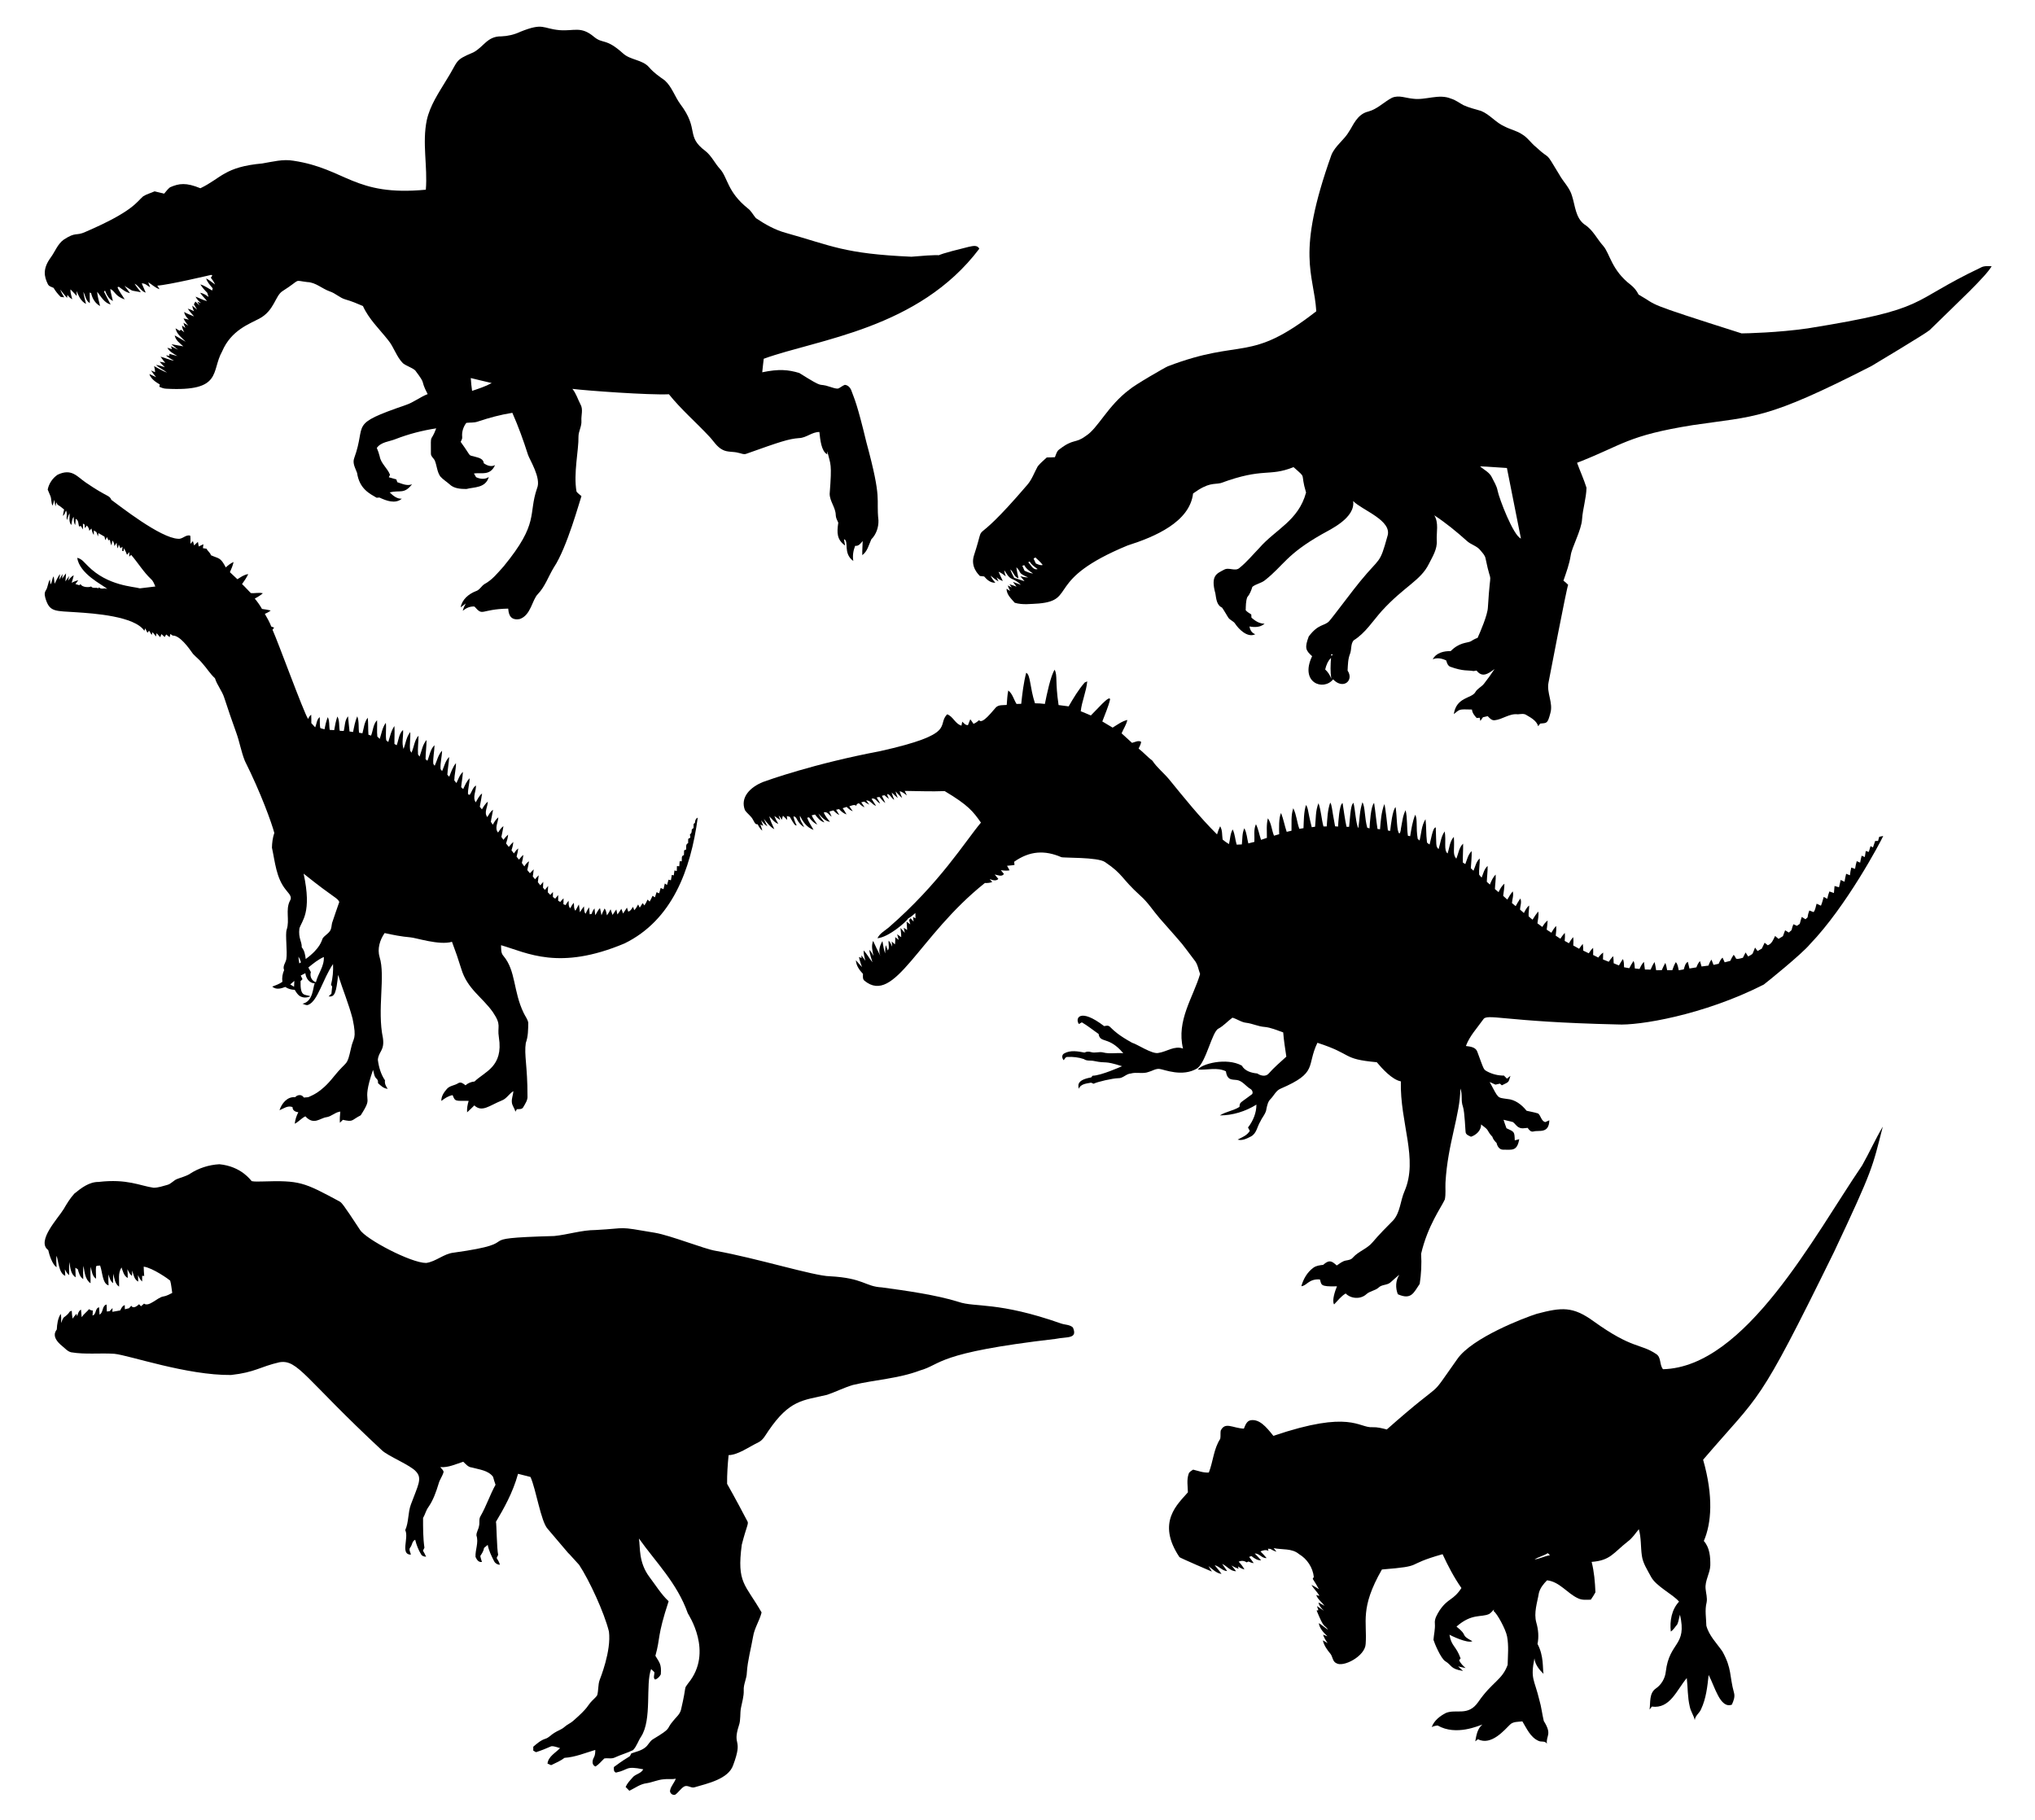
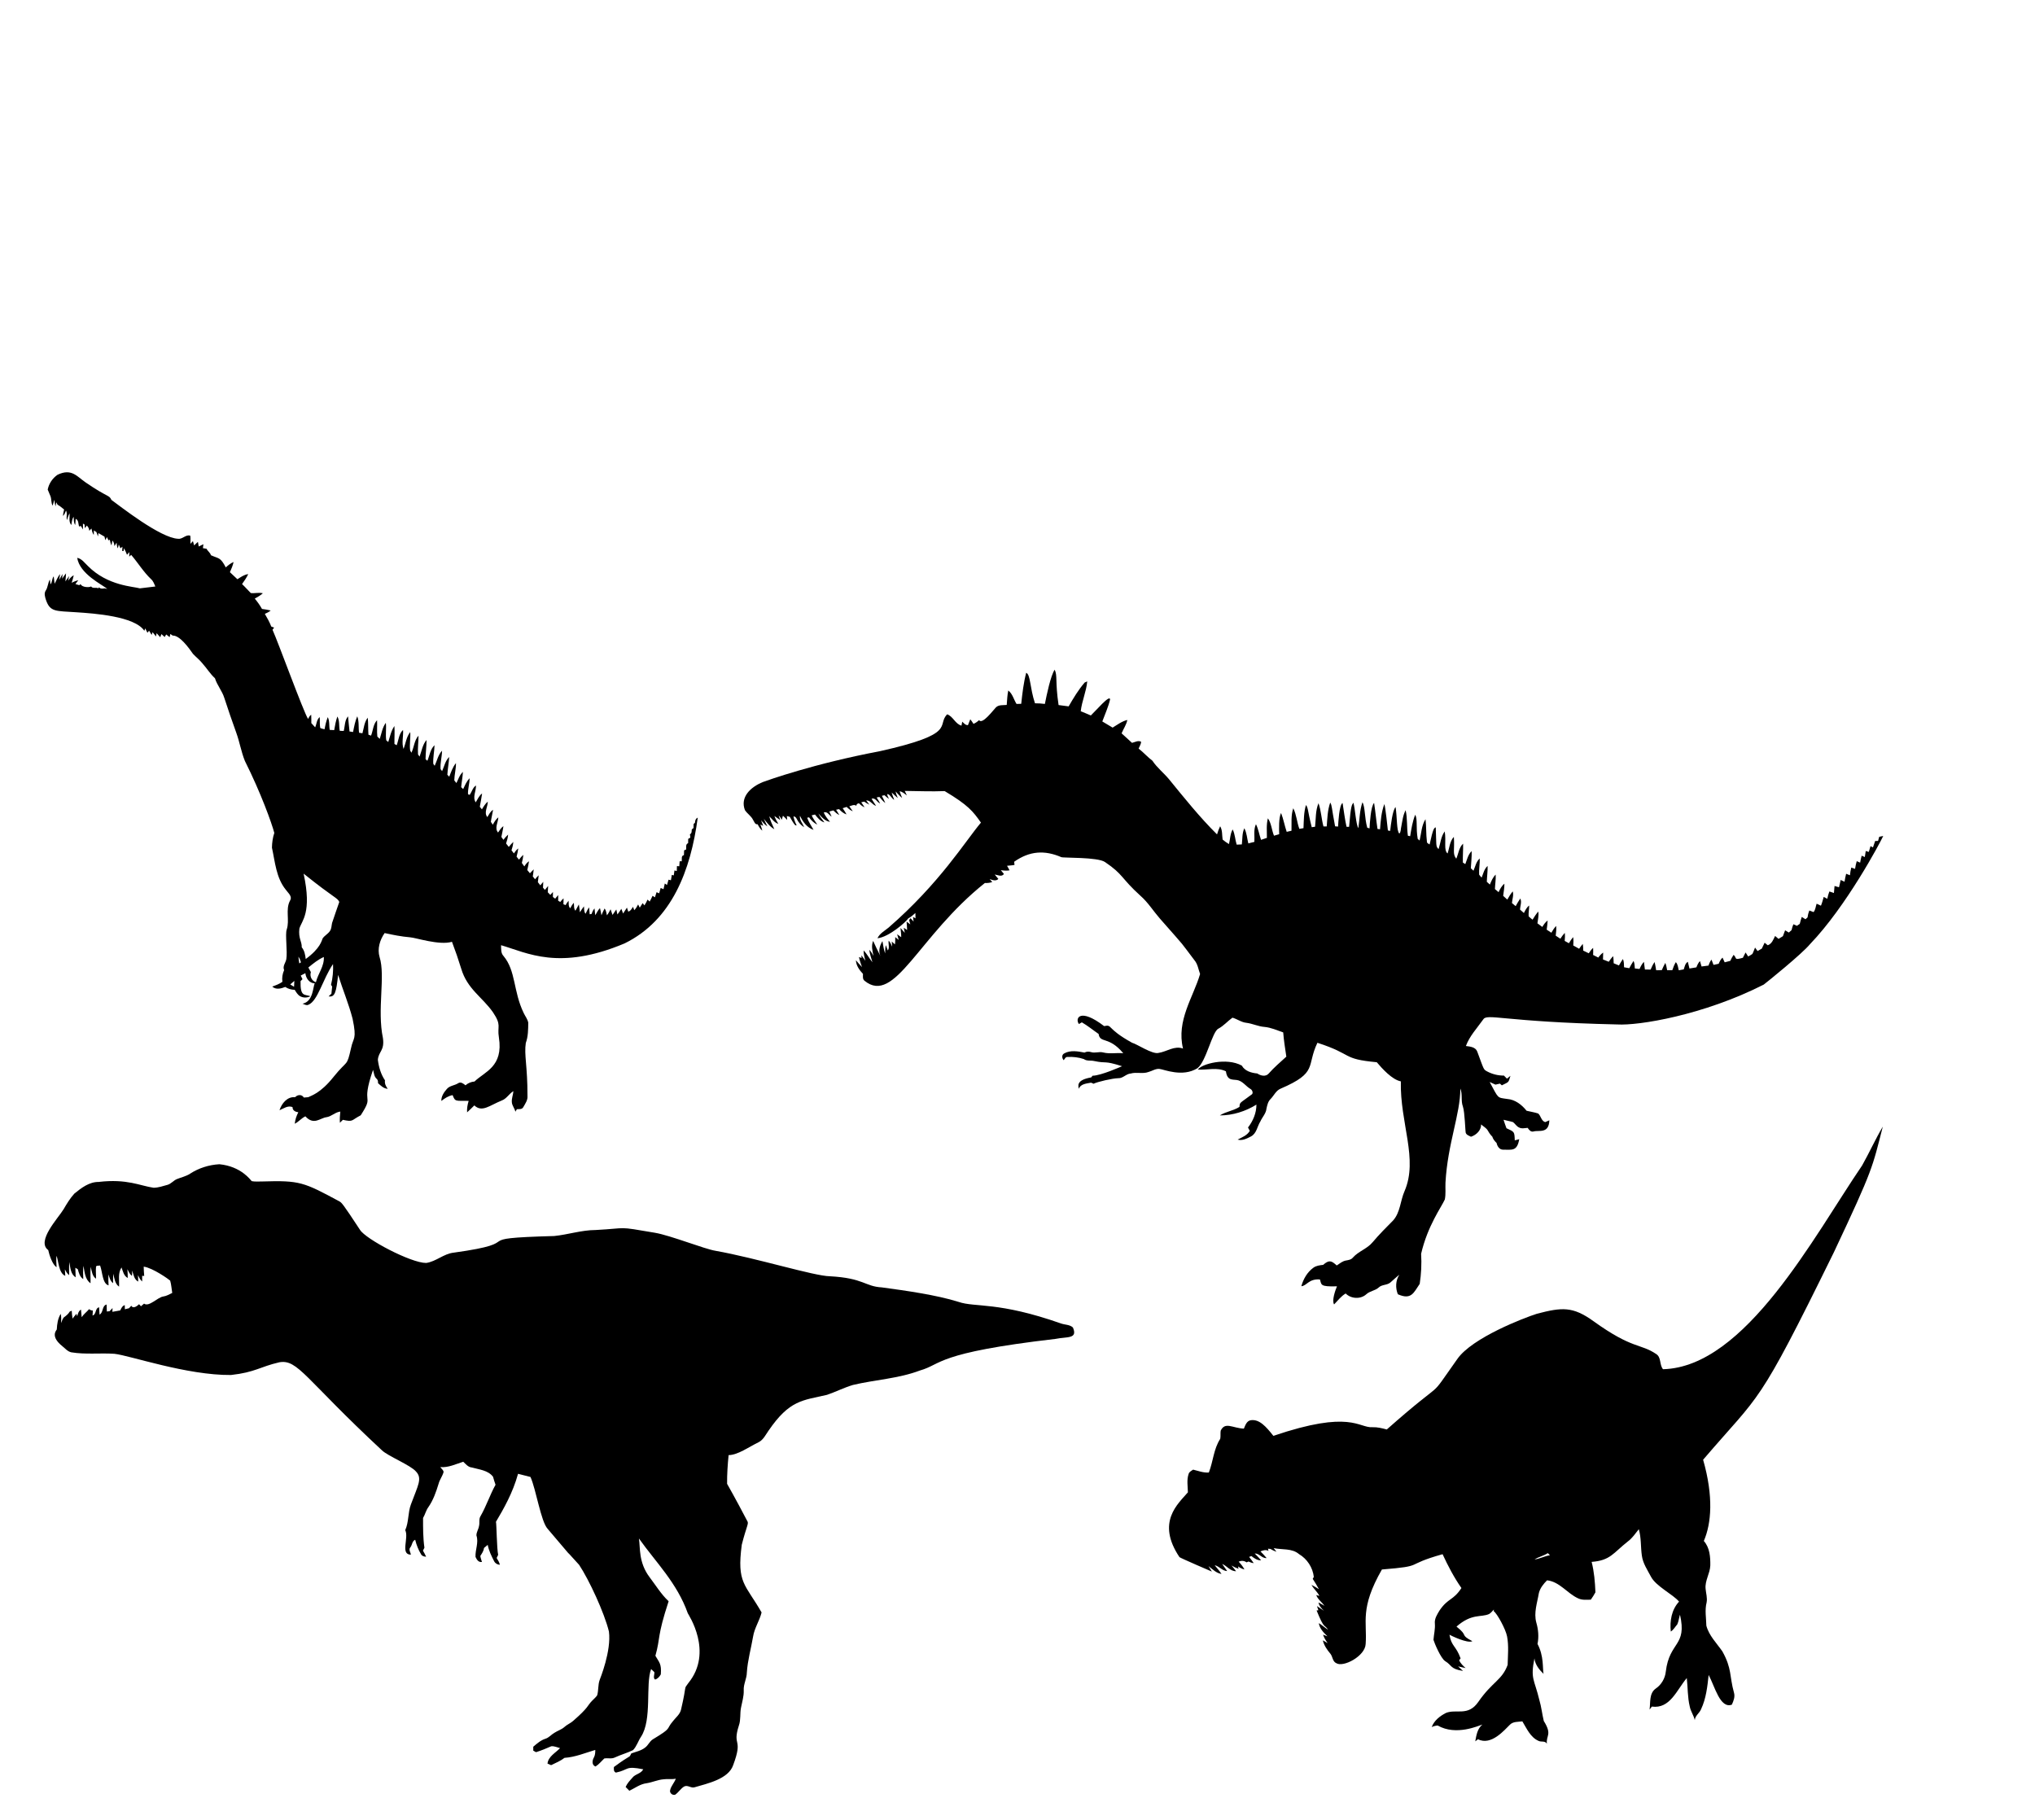
<svg xmlns="http://www.w3.org/2000/svg" enable-background="new 0 0 1920 1717" version="1.1" viewBox="0 0 1920 1717" xml:space="preserve">
-   <path d="m490.8 30.02c22.251-8.939 20.787-3.013 37.21-1.57 13.875 1.052 20.023-4.078 32.38 6.25 8.553 7.163 10.94 0.834 27.32 15.59 7.06 6.58 18.29 5.79 24.77 13.25 4.15 4.92 9.46 8.58 14.67 12.27 6.79 6.05 9.41 15.18 14.69 22.38 18.36 24.32 4.711 30.029 23.68 44.27 5.86 4.6 8.9 11.65 13.88 17.05 7.335 8.243 6.733 21.512 26.12 37.06 3.28 2.42 5.04 6.21 7.64 9.23 8.7 5.88 18 11.12 28.19 13.92 43.771 12.193 54.598 19.682 118.56 22.51 50.685-4.453 0.502 3.763 53.87-9.28 3.46-0.63 8.22-2.34 10.15 1.76-57.212 75.87-152.72 85.355-203.36 103.79-0.43 4.26-1.06 8.49-1.41 12.76 15.832-3.297 24.62-2.419 34.92 0.65 25.726 16.131 16.219 8.709 29.01 13.07 2.55 0.65 5.11 1.96 7.81 1.59 2.18-0.96 3.95-2.68 6.22-3.47 3.45 0.36 5.59 3.32 6.52 6.42 2.61 7.216 5.035 11.367 13.82 47.9 15.104 55.629 8.977 51.715 11.35 73.53 0.21 6.55-2.08 13.24-6.73 17.93-2.39 5.19-3.61 11.37-8.54 14.92-0.09-4.45 0.29-8.9 0.39-13.34-1.86 2.25-3.77 4.99-7.11 4.56-1.79 4.54-2.58 9.45-1.73 14.29-10.106-7.252-3.736-19.116-8.79-20.53 0.28 2.02 0.69 4.01 1.11 6.01-7.835-5.562-7.946-11.901-6.5-21.62-1.06-2.3-2.36-4.61-2.39-7.21-0.11-7.11-5.67-12.89-5.74-19.99 2.275-29.385 0.922-27.105-2.27-40.15-0.01 0.72-0.03 2.16-0.04 2.87-5.539-2.853-6.579-13.602-7.39-21.09-7-0.1-12.29 5.56-19.18 5.75-9.902 0.745-17.659 3.365-49.79 14.81-2.49 0.96-5-0.52-7.44-0.91-4.91-1.41-10.4-0.38-14.98-2.92-5.42-2.7-8.4-8.24-12.46-12.46-12.54-13.45-26.58-25.49-38.11-39.87-19.077 0.852-77.406-3.391-91.09-5.1 3.53 4.25 5.06 9.66 7.57 14.5 2.86 4.79 0.58 10.42 0.96 15.63 0.38 5.23-2.79 9.83-2.78 15.01 0.31 12.382-4.905 34.734-1.83 51.82 1.29 1.67 3.06 2.87 4.65 4.24-1.467 3.817-13.591 48.69-26.07 67.31-5.08 8.32-8.21 17.95-15.05 25.11-5.44 5.332-6.594 20.227-17.29 23.6-10.594 1.851-10.327-7.717-10.71-9.88-26.814 0.561-23.296 7.756-31.82-1.95-4.17-0.34-7.91 1.42-11.07 3.98 0.66-2.41 1.63-4.71 2.85-6.89-1.6 1.23-3.17 2.47-4.79 3.66 1.31-7.46 7.51-12.59 14.23-15.23 3.63-1.05 5.19-4.8 8.22-6.72 7.4-3.94 12.65-10.72 18.18-16.83 33.796-41.181 22.8-48.484 31.43-73.58 4.141-9.617-7.069-26.919-8.58-31.68-4.26-13.39-9.05-26.64-14.74-39.5-11.05 1.75-21.89 4.67-32.49 8.23-3.5 1.29-7.29 0.8-10.92 1.26-2.82 3.6-4.39 8.49-3.92 13.1 0.3 1.78-0.72 3.31-1.4 4.86 11.651 16.085 5.857 11.547 14.34 14.21 3.11 0.78 7.27 2.05 7.43 5.91 3.13 2.2 6.96 3.71 10.64 1.78-4.603 10.336-12.991 6.914-19.91 7.86 0.67 1.16 1.36 2.34 2.01 3.52 3.8 1.8 8.38 2.35 12-0.18-3.09 10.693-13.936 9.37-21.08 11.33-5.52 0-11.82-0.38-15.99-4.48-2.83-2.5-6.14-4.48-8.66-7.33-3.16-4.44-3.18-10.19-5.24-15.1-1.07-2.22-3.66-3.79-3.64-6.45-0.14-20.928-0.416-9.282 5-23.86-13.04 1.99-25.89 5.3-38.2 10.07-6.09 2.51-13.66 2.59-17.85 8.4 1.13 2.59 2.05 5.27 2.74 8.02 1.18 6.8 7.35 11.02 9.72 17.32-0.28 0.58-0.83 1.75-1.11 2.33 2.37 0.62 4.74 1.3 7.09 2.03 0.3 0.87 0.6 1.74 0.91 2.62 4.47 1.47 9.15 3.83 13.9 1.98-7.634 9.663-11.15 5.218-21.09 7.65 3.14 3.05 6.74 6.21 11.44 5.95-6.19 5.26-14.71 1.9-21.13-1.1-0.66 0.05-1.98 0.15-2.63 0.2-6.414-3.808-16.161-8.164-18.46-23.45-1.6-4.46-4.57-9.12-2.67-14.01 12.134-33.346-6.175-31.106 48.78-50.09 7.3-2.47 13.34-7.46 20.5-10.23-7.844-15.043-0.554-7.513-11.79-22.42-3.44-2.84-7.98-3.96-11.52-6.69-6.2-6.22-8.44-15.13-13.99-21.84-8.25-10.46-18.23-19.83-23.77-32.16-5.34-2.31-10.71-4.57-16.32-6.15-5.53-1.49-9.58-5.94-15.01-7.66-7.23-2.53-13.2-8.53-21.16-8.79-13.718-1.614-4.83-3.288-23.36 8.52-7.024 4.331-7.637 18.396-21.94 25.97-9.326 5.018-26.578 10.901-35.1 31-10.535 18.735 0.667 38.008-52.62 35.12-2.35-0.04-4.54-0.91-6.63-1.88 0.13-0.53 0.38-1.58 0.51-2.11-4.06-2.35-8.26-5.19-9.91-9.83 2.17 0.91 4.31 1.89 6.43 2.93-1.74-2-3.33-4.12-4.79-6.32 0.94 0.4 2.84 1.21 3.78 1.61-0.02-1.96-0.41-3.87-0.92-5.74 3.99 2.25 7.99 4.54 12.27 6.21-3.28-2.73-7.39-4.27-10.42-7.32 2.83 0.44 5.6 1.2 8.29 2.18-1.7-1.67-3.38-3.36-4.93-5.16 1.78 0.22 3.56 0.6 5.32 1.03-1.56-1.88-3.05-3.82-4.43-5.82 4.29 1.05 8.29 3.17 12.68 3.78-2.66-1.5-5.39-2.92-7.67-4.98 0.84 0.08 2.53 0.24 3.37 0.32-0.03-0.45-0.09-1.34-0.11-1.79 2.54 0.72 5.09 1.46 7.66 2.09-3.52-2.15-7.48-4.03-9.5-7.86 1.1 0.35 3.29 1.05 4.38 1.4-0.25-0.71-0.76-2.12-1.02-2.83 2.24 1.13 4.49 2.24 6.77 3.3-2.14-1.64-4.26-3.34-6.24-5.17 3.74 0.6 7.46 1.29 11.18 1.99-3.31-2.89-7.23-5.69-8.16-10.29 3.58 1.74 6.85 4.03 10.34 5.93-3.65-3.83-8.45-7.12-9.56-12.66 1.3 0.77 2.58 1.56 3.86 2.37l1.2-1.08c1.09 0.81 2.18 1.64 3.26 2.47-1.22-1.94-2.04-4.09-2.16-6.39 1.06 0.74 2.11 1.51 3.15 2.3-0.72-1.59-1.35-3.22-1.85-4.89 1.53 0.85 3.05 1.75 4.56 2.64-1.74-2.07-3.36-4.26-4.45-6.75 1.67 0.35 3.35 0.75 5.01 1.17-2.03-2.05-4.04-4.28-4.41-7.27 2.91 1.85 6.21 2.85 9.34 4.22-2.12-2.35-4.21-4.73-5.98-7.35 2.07 0.58 4.06 1.39 5.95 2.43-0.87-1.62-1.49-3.36-1.62-5.21 1.49 1.19 2.95 2.45 4.42 3.68-0.96-1.68-1.95-3.34-2.95-4.99 0.36-0.65 1.07-1.94 1.42-2.59 1.3 1.21 2.61 2.42 3.93 3.63-0.53-0.87-1.58-2.6-2.11-3.46 0.87 0.3 2.61 0.92 3.48 1.22-2.12-1.64-3.96-3.61-5.16-6.02 3.66 1.26 7.01 3.35 10.83 4.15-2.09-2.7-4.64-5-6.54-7.85 3.01 0.52 5.6 2.17 7.99 3.99-0.42-1.32-0.83-2.64-1.22-3.96-2.42-2.4-4.7-4.97-6.51-7.87 4.09 1.12 7.47 3.74 11.13 5.75 0.13-0.53 0.38-1.58 0.51-2.1-2.38-2.9-5.09-5.64-6.19-9.34 3.02 1.59 5.64 3.79 8.42 5.75-1-2.32-2.43-4.41-3.99-6.38 0.35-0.53 1.06-1.61 1.42-2.14l-1.06-0.56c-1 0.227-40.891 9.642-50.9 10.14 0.72 1.12 1.43 2.24 2.14 3.38-4.06-1.29-7.1-4.4-10.67-6.56 0.61 1.58 1.22 3.17 1.82 4.76-2.55-1.4-4.77-3.94-7.93-3.65 1.24 2.9 2.56 5.77 3.74 8.7-4.66-1.4-6.36-6.52-10.52-8.45 1.73 2.86 3.87 5.43 5.95 8.04-11.83-2.395-5.417 0.052-15.49-6.03 1.77 2.28 3.61 4.51 5.22 6.92-4.12-0.87-7.28-3.63-10.57-6.04l-1.22 0.44c1.59 4.2 4.59 7.66 6.82 11.52-9.582-3.242-9.125-8.165-13.63-9.82 0.45 3.83 1.65 7.52 2.48 11.28-4.03-1.91-5.88-6.04-7.5-9.92-0.21 0.33-0.63 0.97-0.84 1.29 2 4.03 4.2 7.96 6.2 11.99-6.07-1.7-9.09-7.45-12.66-12.06 0.18 4.62 1.77 8.99 2.68 13.48-4.58-2.49-7.38-7.22-8.44-12.21-0.34-0.12-1.01-0.36-1.35-0.48 0.07 3.31 0.15 6.62 0.13 9.94-3.87-2.33-4.05-7.03-6.05-10.61 0.38 3.87 1.56 7.6 2.48 11.37-4.85-2.49-6.94-7.47-8.91-12.18 0.03 1.16 0.09 3.47 0.12 4.63-1.94-2.07-3.85-4.18-5.87-6.18-0.32 3.21 1.01 6.24 1.66 9.32-1.86-1.01-3.43-2.42-4.59-4.19-0.07 0.72-0.19 2.15-0.26 2.87-2.35-2.46-4.4-5.16-6.49-7.84 0.96 2.59 2.3 5.01 3.76 7.35-0.83-0.1-2.49-0.31-3.33-0.41-2.57-2.56-4.88-5.37-6.7-8.52-1.94-0.91-4.48-1.41-5.44-3.58-3.441-7.064-5.093-14.344 2.72-25.05 4.12-5.57 6.42-12.63 12.22-16.83 11.863-7.831 11.401-3.147 20.56-7.37 44.879-19.363 48.101-28.093 54.4-33.53 3.33-2.13 7.25-3.08 10.82-4.72 3 0.77 6.01 1.49 9.04 2.17 1.78-2.04 3.36-4.33 5.53-5.99 8.588-3.76 15.181-4.642 28.66 0.9 19.694-9.441 22.647-20.185 58.44-23.4 9.72-1.61 19.51-4.3 29.42-2.55 49.75 7.55 57.12 33.765 124.84 27.32 1.81-21.9-3.65-44.04 0.93-65.77 3.05-13.68 11.05-25.44 18.19-37.26 12.222-19.277 7.209-18.75 25.68-26.52 9.779-5.065 13.095-15.394 26.45-15.13 6.12-0.23 12.21-1.66 17.77-4.27m-46.61 326.66c0.28 4.04 0.62 8.09 1.23 12.1 6.3-2.13 12.66-4.16 18.52-7.38-6.58-1.59-13.19-3.05-19.75-4.72z" />
-   <path d="m1313.3 92.27c6.46-2.85 13.19 0.32 19.76 0.86 12 1.69 24.41-4.97 36.07-0.03 4.27 1.26 7.77 4.09 11.66 6.14 5.32 2.41 11.03 3.79 16.62 5.43 8.35 3.42 13.99 11.17 22.26 14.71 5.34 2.81 11.44 3.97 16.47 7.41 5.2 3.04 8.43 8.33 13.12 12 14.793 13.872 7.191 1.451 21.92 25.96 3.77 6.88 9.93 12.44 12.04 20.2 3.01 9.29 3.23 20.66 11.84 26.93 7.87 4.94 11.7 13.66 17.74 20.36 6.232 7.353 7.668 22.613 25.65 36.43 3.16 2.48 5.79 5.63 7.53 9.27 20.237 11.489 1.364 6.134 97.2 36.62 4.676-3e-3 34.642-0.716 62.36-4.72 116.78-18.714 93.4-24.181 163.16-57.29 3.15-1.87 6.88-1.45 10.4-1.35-5.801 10.051-31.235 33.503-58.52 60.27-2.946 2.847-54 33.375-55 33.97-99.803 51.003-108.77 46.869-168.36 55.67-62.498 10.006-65.825 18.693-109.29 35.55 2.85 7.88 6.41 15.52 8.9 23.54-0.21 10.04-3.5 19.74-4.18 29.76-0.58 10.217-9.759 26.659-10.72 34.12-1.27 8.19-4.15 15.98-6.85 23.79 1.57 1.19 3.08 2.48 4.45 3.93-1.348 2.46-18.313 91.198-18.53 92.2-1.93 9.72 4.54 19.15 1.76 28.81-2.728 10.345-3.306 9.249-9.62 9.92-0.65 0.81-1.29 1.63-1.9 2.46-1.48-5.07-6.59-7.89-10.87-10.39-2.51-1.84-5.52-0.99-8.32-0.82-7.89-1.03-14.41 4.87-22.03 5.62-2.8 0.18-4.65-2.09-6.39-3.88-1.52 0.33-3 0.68-4.48 1.03-0.84 1.15-1.66 2.32-2.46 3.49-0.16-0.76-0.47-2.27-0.62-3.02-0.71 0.07-2.14 0.2-2.85 0.26-2.11-2.28-4.15-4.78-4.45-8-12.928-0.374-11.233-0.352-17.13 4.32 2.444-16.395 16.979-14.603 20.35-20.79 1.94-3.39 5.78-4.87 8.13-7.88 3.53-4.48 6.85-9.11 9.97-13.89-6.622 5.053-11.763 8.119-16.99 1.47-0.72 0.12-2.17 0.36-2.9 0.47-5.16-1.035-9.458 0.484-22.14-4.17-2.21-1.11-2.96-3.66-3.58-5.84-3.97-1.92-8.5-2.88-12.7-1.11 3.21-6.18 10.49-7.83 16.91-7.71 8.064-8.171 15.111-7.611 18.53-9.02 2.21-1.3 4.41-2.68 6.87-3.49 2.494-5.526 9.471-21.612 9.71-28.79 2.615-42.901 4.082-15.408-2.22-46.16-0.55-3.04-2.92-5.22-4.76-7.53-3.32-4.37-9.16-5.39-13.03-9.13-9.66-8.65-19.7-16.91-30.56-24.01 4.39 7.25 1.92 15.83 2.33 23.78 0.61 8.04-3.94 15.12-7.42 22.02-7.867 15.944-22.996 20.945-44.54 44.52-8.48 9.52-15.43 20.82-26.48 27.68-2.91 3.45-1.82 8.52-3.36 12.58-2.05 5.06-2.03 10.56-2.34 15.93 6.293 9.304-4.103 18.301-13.65 8.27-9.256 11.411-31.776 3.121-19.81-21.86-6.195-5.518-7.175-7.883-3.2-18.59 9.159-12.259 14.869-9.675 19.31-14.48 2.538-2.647 24.573-32.135 29.28-37.6 19.043-23.271 18.227-15.504 25.61-42.34 5.259-15.051-23.929-24.696-32.3-33.39 2.279 15.928-21.454 26.782-29.56 31.38-33.593 19.108-35.728 29.17-53.61 43.33-3.54 2.89-8.37 3.41-11.91 6.26-1.11 3.56-2.44 7.02-4.89 9.9-1.32 3.86-1.27 8.12-1.4 12.17 1.4 1.71 3.44 2.73 5.25 3.98 0.05 1.01 0.11 2.02 0.19 3.05 3.5 3.04 7.53 5.73 12.38 5.66-3.94 3.5-9.35 3.55-14.24 2.61 0.48 3.27 2.15 6.19 5.45 7.32-7.394 3.795-15.784-5.077-18.86-9.74-1.61-2.74-5.17-3.45-6.77-6.19-1.95-3.06-3.64-6.27-5.74-9.21-5.11-2.25-5.47-8.49-6.26-13.26-4.784-17.317 1.557-18.837 8.12-22.43 4.67-2.75 10.61 2.09 14.79-1.85 6.81-5.53 12.42-12.36 18.51-18.65 15.285-17.597 36.991-25.728 44.13-52.34-5.98-19.9 1.34-12.273-11.8-23.97-23.629 9.451-27.968 0.024-68.66 15.05-6.809 1.521-11.067-1.028-26.13 9.79-3.199 26.948-35.984 40.872-61.83 49.09-78.384 32.391-47.726 51.456-83.67 54.74-7.57 0.36-15.43 1.54-22.8-0.71-3.39-3.94-7.6-7.57-7.73-13.24 0.85 0.54 2.56 1.61 3.41 2.14-0.88-1.69-1.62-3.43-2.24-5.21 0.96 0.47 2.87 1.43 3.82 1.9-0.57-0.75-1.7-2.26-2.26-3.02 2.26 0.63 4.52 1.37 6.72 2.24-1.17-1.49-2.33-3.03-3.41-4.55 2.51 0.9 4.98 1.97 7.51 2.86-2.37-2.53-5.35-4.36-8.53-5.67-3.46-1.56-5.01-5.25-7.11-8.14 0.08 2 0.73 3.9 1.4 5.77-2.17-1.6-4.27-3.39-6.83-4.31 1.23 2.95 2.72 5.78 4.03 8.71-2.22-0.74-4.2-1.92-5.89-3.48 0.44 0.96 1.34 2.88 1.79 3.84-2.73-1.48-5.12-3.41-7.43-5.43 1.01 2.52 2.73 4.64 4.5 6.68-4.44 0.32-7.93-2.75-10.58-5.91-1.37-0.16-2.72-0.3-4.06-0.43-1.169-1.383-9.177-8.5-5.45-19.68 12.999-39.877-7.573 1.226 50.28-66.38 4.41-5.09 6.53-11.6 9.79-17.39 2.47-3.15 5.65-5.66 8.54-8.4 2.55 0 5.11-0.07 7.67-0.23 1.08-2.48 1.6-5.48 3.9-7.18 14.081-10.885 15-5.274 25.23-12.87 11.505-7.168 20.648-28.424 41.13-43.71 4.692-4.247 33.837-21.064 36.22-21.98 71.004-27.179 76.439-2.297 140.12-51.95-2.25-36.056-19.613-52.514 14.3-147.57 3.65-8.79 12.13-14.09 16.74-22.24 3.611-5.25 7.419-16.188 18.03-18.64 8.55-2.28 14.69-9.01 22.34-12.98m83.12 347.76c3.79 3.36 8.92 5.6 11.14 10.41 1.95 4.07 4.56 7.94 5.38 12.46 1.539 7.696 14.942 42.674 22.03 45.25 0-2e-3 -13.22-66.57-13.22-66.57-8.45-0.44-16.88-1.26-25.33-1.55m-401.11 73.29c0.47 0.47 0.47 0.47 0 0m-20.15 13.79c0.71 1.51 1.43 3.03 2.15 4.56 2.06 0.8 4.12 2.09 6.46 1.41-2-2.66-4.47-4.89-6.91-7.11-0.43 0.29-1.28 0.86-1.7 1.14m-5.04 3.52c2.56 2.43 4.59 7.67 8.87 6.3-2.82-2.06-5.85-3.95-7.52-7.14-0.34 0.21-1.02 0.63-1.35 0.84m-5.58 3.22c0.68 1.54 1.38 3.09 2.07 4.66 2.58 1.2 5.23 2.36 8.11 2.66-3.22-2.16-6.5-4.36-8.35-7.9-0.46 0.15-1.37 0.44-1.83 0.58m-5.6 1.37c0.34 3.51 1.31 6.92 1.99 10.39-4.29-1.08-4.56-6.1-7.74-8.28 0.97 2.74 2.32 5.33 3.67 7.91 3.26 0.98 6.47 2.17 9.75 3.16-1.26-1.63-2.61-3.18-4-4.67 2.42 0.66 4.92 1.08 7.45 1.14-10.698-4.701-5.634-4.164-11.12-9.65m297.2 82.03c-1.56 2.95 3.33 0.12 0 0m-5.84 14.43c2.6 2.43 4.57 5.33 5.75 8.71-1-6.49-0.76-13.06-0.25-19.58-3.02 2.84-4.57 6.92-5.5 10.87z" />
  <path d="m54.27 447.97c13.292-6.354 18.243 1.584 26.6 7.27 20.884 14.373 22.09 11.531 24.23 16.43 7.919 5.664 46.159 36.015 62.97 36.68 4.17 0.58 7.28-4.29 11.42-2.92 0.43 2.55 0.14 5.14 0.16 7.72 0.59-0.64 1.78-1.93 2.38-2.57 0.38 1.34 0.77 2.7 1.14 4.05 1.16-1.15 2.33-2.28 3.57-3.33 0.26 1.44 0.51 2.89 0.76 4.35 1.44-0.76 2.91-1.49 4.4-2.16-0.11 0.93-0.33 2.8-0.44 3.73 1.13 0.18 2.27 0.36 3.41 0.55 1.06 2.27 3.48 3.63 4.14 6.11 7.58 3.442 8.884 1.678 14.01 11.5 2.23-2 4.57-3.93 7.36-5.11-0.71 3.35-2.08 6.5-3.46 9.62 2.38 2.2 4.75 4.4 7.08 6.65 3.17-2.03 6.34-4.37 10.19-4.84-1.55 3.36-3.69 6.39-5.82 9.4 2.89 2.67 5.42 5.7 8.24 8.46 3.74 0.49 7.64-0.79 11.4 0.23-2.32 1.99-4.96 3.57-7.64 5.02 2.56 3.05 4.89 6.28 6.82 9.76 2.75 0.36 5.51 0.77 8.21 1.45-1.63 1.4-3.56 2.35-5.53 3.19 2.23 3.88 4.48 7.77 6.08 11.97 0.66 0.25 1.99 0.74 2.66 0.99-0.37 0.51-1.12 1.53-1.5 2.04 5.289 11.574 29.092 77.174 33.55 84.15 0.74-1.5 1.48-3.05 2.95-3.96 0.13 2.62 0.14 5.25 0.12 7.89 1.2 1.32 2.4 2.64 3.62 3.97 1.44-3.18 1.39-7.34 4.3-9.65 0.27 3.4-0.16 6.85 0.48 10.22 1.19 0.8 2.74 0.82 4.11 1.24 0.67-3.89 1.55-7.75 2.99-11.42 1.91 3.71 1.09 8.05 1.88 12.03 1.4 0.07 2.8 0.15 4.2 0.23 0.73-4.35 1.51-8.71 3.01-12.86 2.29 4.07 1.29 9.05 2.24 13.51 1.25 0.03 2.5 0.08 3.75 0.13 1.18-4.58 0.81-10.06 4.06-13.79 0.51 4.76 0.82 9.54 1.41 14.3 0.83 0.12 2.49 0.36 3.33 0.48 1.02-5.02 1.88-10.12 3.97-14.83 1.86 4.93 0.96 10.37 1.7 15.53 1.05 0.16 2.11 0.32 3.17 0.5 1.38-4.97 1.71-10.54 5.02-14.72 0.57 5.33 0.25 10.71 0.65 16.06 0.61 0.22 1.83 0.66 2.45 0.88 1.92-4.78 1.97-10.68 5.67-14.53 0.32 5.14-0.32 10.31 0.28 15.44 0.57 0.54 1.71 1.6 2.27 2.14 1.71-5.1 2.42-10.73 5.74-15.12 0.63 5.48-0.47 11.04 0.39 16.48l1.88 1.64c1.7-5.11 2.66-10.62 5.82-15.1 0.38 5.63-0.07 11.27 0.02 16.91 0.71 0.39 1.42 0.79 2.14 1.2 1.79-4.79 2.03-10.86 5.99-14.42 0.46 5.97-1.57 12.17 0.5 17.95 1.99-5.34 2.61-11.38 6.27-15.95 0.46 5.8-0.89 11.65-0.05 17.42 0.3 0.52 0.89 1.56 1.18 2.08 2.54-5.21 2.63-11.7 6.68-16.08 0.02 5.91-0.9 11.8-0.45 17.71 0.36 0.5 1.1 1.51 1.46 2.02 2-5.26 2.76-11.35 6.59-15.68-0.03 6.05-0.92 12.06-0.95 18.12 0.57 0.5 1.14 1 1.72 1.52 2.1-4.9 2.73-10.97 6.75-14.7-0.13 5.85-1.57 11.7-1.18 17.54 0.33 0.47 0.99 1.4 1.32 1.86 2.22-4.77 3.24-10.3 6.96-14.22-0.1 5.83-1.87 11.61-1.38 17.42 0.36 0.46 1.07 1.38 1.42 1.84 2.06-4.5 2.99-9.81 6.7-13.33-0.34 5.61-1.44 11.15-1.74 16.77 0.44 0.45 1.34 1.36 1.79 1.82 1.75-4.44 3.24-9.11 6.34-12.83 0.07 5.49-1.48 10.83-1.59 16.3 0.62 0.86 1.29 1.71 2 2.54 1.8-3.64 3.06-7.74 6.14-10.54-0.23 4.83-1.24 9.58-1.65 14.4 0.47 0.46 1.42 1.37 1.89 1.83 1.71-3.59 3.2-7.42 6.13-10.23-0.15 4.91-1.66 9.69-1.6 14.62l0.71 0.97c0.26-0.03 0.8-0.09 1.07-0.12 1.94-2.87 2.71-6.65 5.76-8.65 0.23 5.27-3.48 11.1-0.23 15.91 1.83-2.9 3.11-6.3 6.02-8.35-0.54 4.2-1.46 8.35-2.17 12.53 0.66 0.81 1.33 1.63 2 2.45 1.54-2.64 3.16-5.3 5.52-7.3 0.1 4.86-3.93 10.23-0.43 14.59 1.61-2.42 2.79-5.34 5.43-6.85-0.59 3.79-1.61 7.52-2.09 11.34 0.46 0.67 1.38 2.02 1.84 2.69 1.39-2.56 2.87-5.14 5.21-6.96-0.16 4.76-3.83 10.09-0.27 14.35 1.45-2.21 2.92-4.48 5.06-6.08-0.41 3.44-1.27 6.81-1.92 10.23 0.64 0.89 1.28 1.8 1.92 2.72 1.35-1.77 2.79-3.47 4.45-4.94-0.21 2.88-1.03 5.66-1.93 8.4 0.84 1.06 1.7 2.15 2.55 3.23 1.35-1.64 2.75-3.23 4.26-4.71-0.19 2.71-0.84 5.36-1.69 7.94 0.74 0.96 1.5 1.93 2.26 2.9 1.15-1.74 2.41-3.44 4.11-4.69-0.31 2.62-0.94 5.19-1.58 7.76 0.74 0.93 1.5 1.88 2.26 2.83 1.22-1.65 2.54-3.23 4.15-4.5-0.27 2.57-0.83 5.09-1.45 7.61 0.78 1.08 1.56 2.18 2.34 3.28 1.2-1.86 2.49-3.71 4.42-4.88-0.38 2.79-1 5.55-1.62 8.31 0.83 0.99 1.66 1.99 2.5 3.01 1.15-1.26 2.32-2.5 3.55-3.68-0.19 2.23-0.51 4.45-0.85 6.68 0.7 0.88 1.42 1.77 2.14 2.67 1.05-1.34 2.17-2.63 3.42-3.79-0.2 2.16-0.47 4.34-0.78 6.51 0.75 1 1.52 2 2.29 3.01 0.92-1.12 1.85-2.23 2.81-3.31-0.07 1.82-0.16 3.67-0.25 5.52 0.45 0.52 1.35 1.57 1.8 2.09 0.99-1.27 2-2.54 3.05-3.75-0.09 1.97-0.21 3.97-0.35 5.97 0.79 0.82 1.59 1.66 2.39 2.5 0.82-0.94 1.65-1.85 2.5-2.75-0.01 1.55-0.03 3.12-0.05 4.7 0.54 0.4 1.61 1.2 2.14 1.6 0.92-1.17 1.87-2.3 2.86-3.39 0.01 1.75-0.01 3.53-0.04 5.31 0.5 0.3 1.5 0.91 1.99 1.21 0.92-1.26 1.91-2.45 3.13-3.43-0.01 1.85-0.08 3.71-0.15 5.58 0.52 0.2 1.55 0.59 2.07 0.79 0.76-1.48 1.65-2.87 2.81-4.07 0.23 2.4-0.4 5.17 1.53 7.07 0.97-1.84 1.97-3.67 3.44-5.16 0.28 2.52-0.24 5.32 1.46 7.48 1.08-1.99 2.12-3.99 3.25-5.93 0.47 2.44 0.68 4.92 0.97 7.41 1.23-1.9 2.45-3.82 3.82-5.63 0.34 2.34-0.15 5.06 1.54 7 0.95-2.1 1.93-4.2 3.36-6.02 0.23 2.15 0.39 4.33 0.53 6.5 0.42-0.06 1.27-0.18 1.69-0.23 0.71-1.89 1.53-3.76 2.86-5.29 0.24 2.12 0.42 4.27 0.68 6.41 1.53-2.21 2.52-4.8 4.47-6.7 0.59 2.23 1 4.49 1.4 6.78 0.88-2.2 1.85-4.36 2.97-6.44 1.46 1.85 1.65 4.25 2.2 6.48 1.38-1.76 2.43-3.74 3.44-5.72 0.61 1.77 1.2 3.56 1.83 5.34 1.23-1.69 2.39-3.43 3.58-5.16 0.25 1.19 0.77 3.55 1.03 4.74 1.39-1.69 2.55-3.54 3.71-5.38 0.54 1.48 1.09 2.97 1.67 4.46 1.23-1.85 2.4-3.73 3.62-5.57 0.3 0.94 0.9 2.82 1.21 3.77 2.3-0.54 3.28-2.76 4.52-4.52 0.29 0.8 0.87 2.4 1.16 3.2 1.55-1.56 2.66-3.46 3.65-5.41 0.39 0.76 1.17 2.26 1.55 3.01 0.94-1.41 1.82-2.86 2.72-4.29 0.42 0.54 1.26 1.62 1.68 2.16 1.16-1.73 2.11-3.58 2.94-5.48 0.51 0.47 1.51 1.41 2.01 1.88 1-1.78 1.88-3.61 2.71-5.45 0.74 0.46 1.49 0.94 2.26 1.43 0.51-1.62 1.01-3.24 1.54-4.84 0.81 0.34 1.63 0.68 2.45 1.04 0.46-1.68 0.92-3.36 1.4-5.03 0.9 0.38 1.8 0.76 2.7 1.15 0.4-1.79 0.8-3.58 1.21-5.36 0.52 0.35 1.56 1.06 2.08 1.41 0.48-1.68 0.97-3.34 1.44-5.01 0.57 0.13 1.7 0.4 2.26 0.53 0.27-1.7 0.57-3.36 0.85-5.03 0.46 0.11 1.39 0.33 1.85 0.44 0.2-1.56 0.41-3.12 0.63-4.66 0.54 0.14 1.64 0.41 2.19 0.55 0.04-1.57 0.09-3.13 0.16-4.67 0.55 0.05 1.65 0.14 2.21 0.19 0.11-1.59 0.23-3.16 0.36-4.73h1.95c0.36-2.04-0.82-5.25 2.08-5.77 0.05-1.52 0.11-3.02 0.17-4.51 0.48-0.22 1.44-0.64 1.92-0.85 0.22-2.1-0.71-5 1.87-5.96 0.01-1.36 0.04-2.69 0.06-4.02 0.51-0.31 1.53-0.92 2.04-1.22l-0.4-3.16c1.89-0.85 1.56-2.91 1.75-4.59 0.41-0.32 1.22-0.97 1.63-1.3 0.02-1.27 0.05-2.54 0.09-3.79 0.33-0.31 0.98-0.93 1.31-1.24 0.05-2.02 0.62-3.86 2.59-4.76-6.646 49.64-24.271 96.715-69.03 118.67-61.881 26.055-91.927 8.817-116.55 1.69 0.16 3.44-0.28 7.4 2.28 10.13 11.847 14.102 9.081 33.178 19.08 53.84 1.41 3.05 3.72 5.78 4.31 9.16-0.09 6.44-0.07 12.99-2.32 19.13-1.715 11.25 1.656 21.897 1.58 49.81 0.43 4.01-2.09 7.47-3.99 10.78-1.17 2.22-3.94 1.74-6 1.88-0.36 0.59-1.08 1.78-1.44 2.38-0.61-3.19-3.11-5.67-3.32-8.94-0.34-3.57 1.25-6.95 1.46-10.47-4.08 2.47-6.4 7.19-11.02 8.85-11.624 4.731-18.57 11.469-25.84 4.61-2.27 2.18-4.41 4.49-6.81 6.55-0.26-3.68 0.37-7.33 1.48-10.82-12.495-0.162-12.669 0.968-15.15-5.42-4.05 0.71-7.44 3.03-10.63 5.49-0.19-4.33 2.45-8.18 5.18-11.29 2.73-3.25 7.33-3.21 10.71-5.45 2.48-1.63 4.99 0.46 6.88 1.98 2.4-2.13 5.37-3.31 8.55-3.59 9.429-9.297 27.341-13.757 22.97-41.59-1.789-10.988 2.868-11.143-5.68-23.86-10.137-14.356-24.148-21.819-29.83-40.89-2.64-8.59-5.56-17.09-8.76-25.48-11.888 3.62-34.447-3.985-39.51-4.23-8.11-0.68-16.09-2.26-24.03-4.01-4.51 6.45-7.07 14.91-4.75 22.66 5.679 18.003-2.509 49.499 3.16 76.48 1.663 11.894-4.137 12.479-4.8 20.47 0.87 6.79 2.84 13.65 6.73 19.35-0.49 2.99 0.82 5.66 2.57 7.99-3.84-0.19-6.48-2.94-9.15-5.33 0.1-1.61-0.09-3.17-1.43-4.22-2.35-2.13-2.32-5.47-3.27-8.29-12.27 35.592 1.977 21.681-11.6 42.83-9.268 4.792-6.76 6.49-16.86 4.28-0.94 0.92-1.86 1.85-2.8 2.79-0.21-3.54-0.03-7.07 0.39-10.57-4.89 0.54-8.31 4.65-13.12 5.31-5.964 0.759-11.874 7.956-19.83-0.83-3.74 1.76-6.33 5.17-10.02 6.99 0.39-3.79 1.54-7.46 3.35-10.8-2.79-0.38-5.53-1.67-5.46-4.91-4.49-1.76-8.37 1.34-12.3 2.98 2.05-6.38 7.29-13.03 14.72-12.3 2.3-2.51 6.34-2.89 8.24 0.32 1.38-0.12 2.77-0.23 4.16-0.33 2.328-1.353 11.367-3.335 23.98-19.28 13.304-16.548 12.262-8.769 16.37-26.91 2.082-10.457 5.73-7.676 1.47-27.9-3.64-14.05-9.31-27.45-13.63-41.29-1.801 16.506-3.037 21.222-8.96 20.25 0.87-0.86 1.75-1.71 2.64-2.53 0.3-2.25 0.51-4.5 0.69-6.75-0.27-0.4-0.81-1.21-1.07-1.62 1.59-6.36 2.26-13.05 1.9-19.6-9.767 14.296-14.297 34.831-23.28 38.44-1.91 0.89-3.75-0.44-5.51-1.04 10.217-1.918 9.869-16.285 11.51-19.19-5.17-0.14-8.32-4.86-8.83-9.59-1.46 0.76-2.92 1.5-4.38 2.24 0.56 1.12 1.11 2.26 1.66 3.41-0.45 0.47-1.36 1.41-1.81 1.88-0.364 15.017 3.769 12.234 9.34 14.2-3.06 1.61-6.88 1.69-9.88-0.07-2.29-1.37-3.6-3.77-4.98-5.95-3.19-0.07-6.27-0.93-8.91-2.73-3.92 1.56-8.8 2.86-12.29-0.35 3.33-1.2 6.69-2.4 9.59-4.49-0.56-3.8 0.08-7.58 1.63-11.06-1.66-3.68 1.41-6.8 2.06-10.28 1.221-7.251-1.225-23.242 0.36-27.92 2.99-8.89-1.38-18.73 3.11-27.3 2.59-4.12-1.9-7.29-4-10.37-9.07-11.2-10.07-26.11-13.03-39.64 0.09-4.69 0.72-9.46 2.23-13.92-2.47-9.313-12.576-37.566-27.77-67.93-3.52-8.68-4.97-18.04-8.2-26.83-3.93-10.79-7.61-21.67-11.19-32.58-2.03-6.62-6.81-11.98-8.84-18.59-4.54-4.14-7.72-9.47-11.81-14.01-2.62-3.33-6.02-5.91-8.9-8.99-4.065-5.841-12.546-17.571-19.18-17.27-0.56-0.38-1.66-1.13-2.21-1.51-0.16 0.76-0.47 2.28-0.63 3.03-1.09-0.86-2.19-1.72-3.27-2.58-0.36 0.61-1.08 1.81-1.44 2.42-1.03-0.93-2.05-1.84-3.08-2.75-0.27 0.74-0.82 2.23-1.09 2.98-1.16-1.28-2.29-2.56-3.43-3.84-0.14 0.77-0.43 2.29-0.58 3.05-1.09-1.32-2.17-2.64-3.23-3.98-0.29 0.85-0.59 1.71-0.89 2.57-0.81-1.33-1.62-2.67-2.41-4-0.39 0.5-1.16 1.48-1.55 1.98-0.7-1.4-1.38-2.77-2.06-4.15-0.22 0.57-0.65 1.71-0.87 2.27-9.09-13.753-47.4-16.395-64.28-17.49-19.208-1.331-24.67-0.031-28.59-11.82-0.87-2.75-1.9-6.02-0.16-8.64 2.16-3.16 1.93-7.2 3.91-10.42 0.14 1.13 0.43 3.41 0.58 4.55 1.84-2.15 1.23-5.37 3.05-7.55 0.29 2.32 0.52 4.66 0.84 6.99 1.76-3.04 2.83-6.49 5.19-9.16-0.22 1.36-0.64 4.07-0.85 5.43 1.03-1.86 2.09-3.7 3.16-5.51-0.09 1.11-0.27 3.33-0.36 4.44 1.11-1.75 2.29-3.44 3.63-5.01-0.1 2.53-0.37 5.06-0.6 7.6 1.17-1.72 2.35-3.41 3.54-5.09l-0.96 4.48c1.44-2.04 3.03-4.05 5.32-5.18-0.56 2.39-1.22 4.77-1.97 7.12 1.96-1.1 4.06-1.91 6.25-2.43-0.89 1.2-1.79 2.39-2.7 3.58 0.9 0.28 2.72 0.83 3.63 1.1 0.3-0.27 0.9-0.8 1.2-1.07 1.236 3.135 8.063 3.397 9.97 2.24 1.49 2.3 4.69 0.62 6.87 1.76 0.14-0.23 0.42-0.71 0.56-0.95 1.34 1.58 3.38 1.36 5.2 1 0.66 0.12 1.98 0.37 2.64 0.5-5.11-4.225-25.998-14.042-28.41-29.32 4.42 0.87 7 4.81 10.08 7.69 18.66 18.885 43.193 19.326 49.04 21.12 4.86-0.65 9.74-1.09 14.6-1.75-1.05-2.44-1.92-5.09-3.98-6.9-7.23-6.83-12.35-15.45-18.82-22.94-0.45 0.42-1.35 1.26-1.81 1.68 0.01-1.08 0.04-3.24 0.05-4.32-0.54 0.64-1.62 1.94-2.16 2.58-0.8-2.12-1.76-4.19-2.82-6.2-0.12 0.68-0.37 2.03-0.5 2.7-0.31-0.03-0.93-0.1-1.23-0.13 0.05-1 0.17-2.99 0.23-3.99-0.48 0.37-1.42 1.1-1.9 1.47-0.39-0.91-1.16-2.71-1.55-3.62-0.22 0.93-0.66 2.77-0.87 3.69-0.97-1.62-0.93-3.58-1.21-5.38-0.5 0.82-1.5 2.45-1.99 3.26-0.21-1.93-0.57-3.84-1.94-5.29-0.23 1.15-0.68 3.45-0.9 4.61-0.85-1.71-1.21-3.6-1.55-5.44-0.29 0.19-0.87 0.57-1.17 0.76-0.52-1.07-1.04-2.13-1.57-3.19-0.49 0.97-0.98 1.95-1.47 2.93-0.21-0.84-0.63-2.53-0.84-3.37-1.91-1.09-3.81-2.19-5.7-3.31-0.1 0.79-0.31 2.38-0.42 3.17-0.52-1.37-1-2.77-1.47-4.15-0.59-0.37-1.78-1.12-2.37-1.5l-0.12 4.24c-1.31-1.79-1.74-3.99-2.21-6.1-0.68 0.71-1.35 1.44-2.02 2.18-0.12-1.95-0.96-3.61-2.31-4.96-0.61 0.83-1.22 1.66-1.83 2.5-0.08-0.86-0.25-2.6-0.33-3.46-0.38-0.22-1.14-0.65-1.51-0.87 0 1.84 0 3.69 0.02 5.54-0.5-0.82-1.48-2.46-1.97-3.28-0.44 0.11-1.31 0.32-1.75 0.43-0.74-2.51-0.28-5.98-3.16-7.18-0.13 1.93-0.26 3.86-0.39 5.8-1.69-2.26-1.31-5.1-1.52-7.72-1.64 2.25-1.75 5.09-2.16 7.75-2.74-3.01-1.5-7.37-1.62-11.03-1.3 1.91-1.8 4.17-2.49 6.34-1.05-2.93 0.62-6.22-0.97-8.95-0.72 1.82-1.29 3.77-2.87 5.07 0.19-2.06 0.59-4.08 1.1-6.07-2-1.59-3.89-3.35-6.19-4.52-0.28-0.58-0.86-1.72-1.15-2.3-0.19 0.97-0.57 2.9-0.75 3.86-0.6-2.03-0.88-4.13-1.13-6.22-0.53 1.86-1.06 3.7-1.64 5.55-1.56-2.79-0.88-6.13-2.05-9.03-0.8-2.08-1.76-4.07-2.57-6.14 1.12-5.66 4.54-10.74 9.28-13.98m232.18 376.35c8.032 37.098-1.831 44.341-4.01 51.85-1.068 9.327 2.447 12.099 2.24 17.65 2.61 3.13 3.29 7.13 3.75 11.06 13.957-10.203 15.003-17.388 16.01-19.51 1.86-2.71 5.05-4.18 6.85-6.95 1.57-2.2 1.42-5.03 2-7.54 0.06-0.439 6.71-19.594 6.81-19.87-2.036-4.278-3.713-2.663-33.65-26.69m-4.9 78.38c0.15 2.12 0.49 4.22 0.83 6.34 0.4-0.27 1.18-0.8 1.57-1.07-0.6-1.85-1.24-3.7-2.4-5.27m9.36 10.2c0.78 1.43 1.58 2.87 2.38 4.32-1.27 3.94 0.74 8.28 4.74 9.57 1.97-8.14 8.04-15.07 7.48-23.83-5.42 2.4-10.07 6.2-14.6 9.94m-17.09 15.96c1.2 0.72 2.4 1.46 3.61 2.2 0.09-1.86 0.17-3.71 0.27-5.54-1.3 1.1-2.59 2.22-3.88 3.34z" />
  <path d="m995.06 631.87c2.833 5.744 0.375 11.125 3.7 33.38 3.16 0.39 6.33 0.77 9.5 1.24 4.53-7.82 9.21-15.68 15.13-22.51 0.6-0.26 1.8-0.79 2.4-1.05-0.87 9.61-5.06 18.56-6.13 28.17 3.19 1.28 6.38 2.57 9.54 3.97 4.846-4.553 18.13-20.27 18.13-15.04-1.67 7.11-4.79 13.83-7.31 20.69 3.25 1.93 6.47 3.9 9.74 5.82 4.43-2.73 8.73-6.01 13.87-7.24-0.91 4.56-3.69 8.38-5.41 12.64 3.28 2.98 6.57 5.95 9.82 8.97 2.7-0.63 5.93-2.57 8.55-1.04-0.03 2.34-1.48 4.35-2.33 6.46 4.61 3.52 8.4 7.98 13.04 11.45 4.29 6.51 10.57 11.38 15.55 17.34 14.58 17.85 29.02 35.92 45.41 52.18 0.8-2.64 1.71-5.24 2.93-7.7 2.29 3.75 1.69 8.36 2.34 12.55 1.86 1.59 3.84 3.07 6 4.27 1.15-4.6 1.06-9.61 3.47-13.82 2.26 4.47 2.29 9.62 3.78 14.35 1.61-0.08 3.25-0.14 4.89-0.2 0.59-5.11 0.16-10.48 2.33-15.26 2.39 4.4 2.52 9.54 3.79 14.3 1.88-0.49 3.79-0.97 5.7-1.44 0.35-5.54-0.96-11.5 1.49-16.67 2.33 4.66 3.09 9.87 4.8 14.75 1.82-0.62 3.68-1.22 5.52-1.86 0.02-6.16-0.62-12.45 0.94-18.48 3.37 4.84 3.55 11.06 5.76 16.44 1.62-0.48 3.25-0.96 4.9-1.42-0.164-4.908-0.506-15.649 1.77-20.02 2.28 5.77 3.3 11.93 5.32 17.79 1.5-0.36 3-0.7 4.52-1.04 0.21-7.07-0.64-14.42 1.68-21.23 3.06 6.09 3.39 13.1 5.74 19.47 1.28-0.23 2.58-0.46 3.9-0.67 0.34-7.3 0.22-14.8 2.33-21.87 2.327 3.226 1.341 4.727 5.45 20.97 1.03-0.17 2.08-0.31 3.14-0.45 0.81-7.4 0.33-15.22 3.24-22.2 2.49 7.06 2.72 14.69 4.67 21.91 1.01 0 2.04 0 3.08 0.01 0.61-7.55 0.75-15.3 3.31-22.5 1.826 3.158 1.011 3.549 4.59 22.4 0.92 0.07 1.85 0.14 2.81 0.23 0.187-3.443 1.068-20.755 4.26-22.22 1.19 7.47 2.08 15 3.71 22.41 0.61 0.01 1.82 0.04 2.42 0.06 1.695-20.565 2.586-20.777 4.13-22.73 1.737 6.933 2.341 20.534 4.63 23.96 1.21-8.13 1.1-16.55 3.84-24.39 2.614 4.229 1.9 14.593 4.54 23.98 0.54 0.16 1.63 0.49 2.17 0.65 0.159-4.046 1.171-21.169 4.3-24 1.26 8.15 1.94 16.38 3.21 24.53 0.59 0.08 1.78 0.23 2.37 0.3 0.63-8.01 1.23-16.22 4.09-23.79 0.941 2.141 3.244 23.929 3.34 24.93 0.54 0.1 1.61 0.3 2.15 0.4 0.59-5.241 2.192-19.612 5.11-22.5 1.523 9.737 0.896 22.943 3.55 25 1.65-1.65 1.2-4.27 1.79-6.35 1.04-5.3 1.57-10.86 4.13-15.7 1.8 7.89 0.97 16.12 2.15 24.13 0.53 0.1 1.59 0.32 2.12 0.42 1.14-6.84 2.18-13.8 4.78-20.28 2.402 4.49 0.482 11.855 2.36 22.84 0.45 0.39 1.33 1.15 1.78 1.54 1.6-6.74 1.77-14.17 5.57-20.15 0.85 7.02 0.44 14.14 1.33 21.17-0.16 1.54 1.58 1.89 2.52 2.7 3.409-15.376 4.194-15.547 5.82-16.18 0.705 16.709-0.225 18.009 2.67 20.51 1.83-5.56 2.17-11.86 5.79-16.66 1.505 9.473-1.125 17.7 2.68 20.81 1.79-5.22 2.01-11.49 5.94-15.67 0.871 12.544-1.496 15.918 2.28 20.6 2.06-4.73 2.52-10.54 6.44-14.21 0.15 5.95-0.42 11.9-0.22 17.86 0.75 0.47 1.52 0.95 2.3 1.44 1.64-4.23 2.59-9.02 5.99-12.26 0.2 5.4-0.51 10.78-0.78 16.17 0.81 0.77 1.65 1.55 2.49 2.34 1.76-3.92 2.47-8.65 5.92-11.54 0.15 5.08-0.88 10.13-0.58 15.22 0.69 0.99 1.48 1.92 2.36 2.8 1.56-3.79 2.43-8.16 5.65-10.99 0.13 4.99-0.6 9.96-0.77 14.95 0.95 0.86 1.92 1.73 2.91 2.62 1.39-3.36 2.79-6.83 5.46-9.4 0.27 4.56-0.55 9.09-0.72 13.65 1.14 0.96 2.29 1.93 3.45 2.92 1.36-2.95 2.92-5.89 5.5-7.97 0.06 3.85-0.7 7.64-1.15 11.45 1.28 1.18 2.57 2.35 3.87 3.54 1.53-2.7 3.16-5.36 5.14-7.76 1.09 3.63-0.47 7.36-0.74 11.02 1.16 0.97 2.33 1.94 3.52 2.93 1.35-2.46 2.76-4.9 4.36-7.21 1.63 3.29-0.17 7.02-0.2 10.5 1.19 1.05 2.39 2.1 3.6 3.17 1.32-2.56 2.61-5.28 4.98-7.06 0.05 3.4-0.79 6.79-0.5 10.19 1.12 1.15 2.42 2.12 3.7 3.16 1.62-2.67 3.33-5.3 5.36-7.67 0.73 3.71-0.38 7.42-0.77 11.11 1.53 1.13 3.06 2.27 4.61 3.42 1.38-2.25 2.83-4.53 5.04-6.07-0.14 2.89-0.52 5.76-0.91 8.63 1.44 0.96 2.91 1.94 4.39 2.91 1.28-2.29 2.74-4.49 4.53-6.42 0.3 3.05-0.01 6.13-0.41 9.17 1.44 0.96 2.9 1.92 4.38 2.89 1.25-1.93 2.6-3.81 4.16-5.51 0.34 2.51 0.15 5.06-0.07 7.59 1.31 0.72 2.65 1.46 3.99 2.19 1.17-2.04 2.45-4.01 3.98-5.8 0.45 2.61 0.29 5.27 0.12 7.91 1.83 1.01 3.67 2.04 5.52 3.08 1.1-1.56 2.23-3.11 3.44-4.59 0.38 2.08 0.42 4.21 0.41 6.34 1.74 0.83 3.5 1.67 5.25 2.54 1.17-1.86 2.46-3.66 4.11-5.13 0.15 2.22 0.1 4.46-0.01 6.7 1.61 0.83 3.24 1.64 4.88 2.46 1.29-1.79 2.79-3.43 4.6-4.72 0.02 2.17-0.07 4.34-0.15 6.52 1.79 0.72 3.6 1.43 5.43 2.16 1.23-1.89 2.58-3.71 4.22-5.27 0.27 2.2 0.38 4.45 0.42 6.69 1.63 0.69 3.29 1.37 4.96 2.06 1.18-2.06 2.41-4.1 3.75-6.07 1.09 2.44 0.99 5.16 1.09 7.79 1.62 0.3 3.26 0.59 4.93 0.89 1.23-2.35 2.53-4.68 4.02-6.87 1.02 2.21 1.06 4.69 1.22 7.1 1.46 0.15 2.92 0.31 4.43 0.48 1.07-2.42 2.3-4.79 4.13-6.73 0.33 2.4 0.61 4.82 0.93 7.23 1.77 0.01 3.57 0.05 5.38 0.08 1-2.51 2.24-4.92 3.77-7.14 0.62 2.55 1.04 5.16 1.47 7.77 1.75-0.07 3.54-0.1 5.34-0.14 0.99-2.32 2.06-4.61 3.32-6.8 0.83 2.2 1.33 4.52 1.69 6.86 1.61-0.01 3.25-0.01 4.91-0.01 0.83-2.63 1.87-5.2 3.29-7.56 1.95 2.08 2.12 5.03 2.78 7.68 1.54-0.29 3.1-0.58 4.69-0.85 0.9-2.54 1.28-5.68 3.87-7.13 0.52 2.08 1.04 4.19 1.53 6.3 2.18-0.32 4.37-0.67 6.56-1.09 0.8-2.15 1.74-4.26 3.35-5.94 0.49 1.69 0.99 3.4 1.5 5.12 2.18-0.24 4.36-0.54 6.56-0.85 0.65-2.01 1.52-3.95 2.81-5.63 0.65 1.63 1.27 3.3 1.91 4.96 1.59-0.36 3.23-0.69 4.86-1.03 0.93-2.11 1.9-4.26 3.65-5.83 0.64 1.46 1.34 2.97 2.02 4.45 1.75-0.44 3.53-0.89 5.3-1.37 0.86-1.99 1.91-3.89 3.13-5.69 3.482 3.274-0.134 5.181 8.75 2.78 0.8-1.7 1.64-3.38 2.54-5.02 0.8 1.24 1.6 2.5 2.43 3.78 1.32-0.75 2.74-1.39 3.96-2.35 1.08-1.91 1.66-4.06 2.54-6.06 0.77 1.08 1.57 2.17 2.38 3.27 1.31-0.76 2.64-1.52 3.99-2.27 0.83-1.88 1.73-3.74 2.68-5.57 0.95 0.79 1.95 1.6 2.95 2.41 3.92-1.44 5.24-5.37 6.93-8.78 1.06 0.91 2.13 1.83 3.23 2.75 1.35-0.85 2.74-1.69 4.12-2.53 0.68-1.87 1.38-3.71 2.09-5.56 1.15 0.69 2.32 1.41 3.51 2.12 0.82-0.77 1.68-1.53 2.56-2.28 0.48-1.89 0.96-3.8 1.81-5.56 1.09 0.44 2.18 0.94 3.26 1.5 0.87-0.63 1.77-1.26 2.68-1.87 0.55-2.21 1.19-4.38 1.91-6.53 1.14 0.72 2.3 1.45 3.48 2.19 0.63-0.59 1.27-1.16 1.95-1.73 0.27-2.25 0.85-4.44 1.69-6.54l4 1.52c1.85-2.21 1.97-5.28 2.88-7.92 1.34 0.62 2.69 1.24 4.08 1.88 1.12-2.69 1.82-5.52 2.62-8.31 1.11 0.6 2.24 1.2 3.38 1.82 0.43-2.37 1.11-4.69 1.96-6.94 1.4 0.53 2.81 1 4.29 1.44 0.15-2.22 0.34-4.41 0.58-6.61 1.37 0.41 2.75 0.86 4.2 1.2 0.65-2.27 1.03-4.6 1.58-6.89 1.16 0.54 2.42 1.13 3.64 1.7 0.4-2.53 0.92-5.05 1.52-7.53 1.15 0.44 2.38 0.93 3.59 1.4 0.24-2.46 0.66-4.89 1.28-7.28 0.89 0.32 2.66 0.95 3.55 1.27 0.35-2.47 0.89-4.9 1.58-7.3 0.8 0.36 2.4 1.06 3.2 1.41 0.37-2.21 0.86-4.4 1.46-6.56 0.74 0.32 2.22 0.96 2.95 1.28 0.27-1.92 0.59-3.82 0.9-5.72 0.72 0.22 2.15 0.67 2.86 0.89 0.52-1.84 1.07-3.66 1.64-5.48 0.57 0.31 1.72 0.92 2.29 1.23 0.76-2 1.45-4.02 2.08-6.06 0.69-0.02 2.06-0.05 2.75-0.07 0.33-1.31 0.7-2.6 1.07-3.89 0.95-0.19 2.84-0.59 3.79-0.78-2.848 6.263-34.763 66.357-69.02 102.01-7.668 9.338-40.948 36.138-43.72 38.21-57.244 29.058-118.24 38.813-138.03 37.61-109.8-2.472-123.1-10.984-126.83-4.46-5.69 8.07-12.68 15.37-16.14 24.8 3.91 0.49 9.12 0.94 10.72 5.29 6.504 17.54 5.762 16.704 9.32 18.7 4.85 2.6 10.35 3.95 15.85 3.92 0.92 0.97 1.86 1.94 2.84 2.9 1.06-0.93 2.18-1.81 3.3-2.68-2.087 6.605-0.935 5.412-8.13 8.97-0.44-0.41-1.33-1.22-1.77-1.63-1.43 0.31-2.84 0.63-4.24 0.97-1.82-0.88-3.64-1.72-5.48-2.5 8.707 16.083 6.836 14.549 16.58 16.03 7.45 0.53 13.76 5.46 18.27 11.12 3.64 0.89 7.4 1.41 10.97 2.61 2.65 2.35 2.73 6.8 6.54 8.12 1.28-0.61 2.62-1.17 3.95-1.71-0.386 12.993-9.88 9.047-14.89 10.52-2.57 0.73-4.33-1.55-5.55-3.39-2.67 0.11-5.54 1.01-8.02-0.32-2.48-1.03-3.75-3.56-5.79-5.11-2.95-0.94-6.01-1.37-8.96-2.22 0.86 2.67 1.75 5.35 2.77 7.99 7.498 3.491 7.526 3.015 7.83 11.43 1.4-0.37 2.78-0.75 4.22-1.07-2.094 11.643-6.781 9.833-15.46 9.86-3.4-0.08-5.31-3.38-5.93-6.33-1.75-1.7-3.34-3.58-4.03-5.95-2.02-1.92-3.45-4.3-4.83-6.68-1.62-1.94-3.88-3.19-5.73-4.86 0.1 5.61-4.53 9.95-9.55 11.62-1.81-0.95-4.18-1.57-4.95-3.67-0.463-1.446-0.873-19.412-2.67-24.77-2.1-5.5-0.17-11.58-2.44-17.03 0.036 24.25-12.013 51.953-14.02 88.9-0.24 5.24 0.45 10.58-0.61 15.76-3.262 7.289-16.171 24.627-22.37 51.26 0.6 9.45 0.1 19.04-1.33 28.39-5.625 8.125-7.776 15.51-20.62 9.79-2.4-5.94-2.2-12.97 1.4-18.38-2.97 2.16-5.53 4.81-8.32 7.17-3.18 2.82-8.04 1.85-11.13 4.81-3.37 3.13-8.36 3.27-11.72 6.41-5.4 4.9-14.4 4.37-19.47-0.73-4.38 2.59-7.43 6.72-10.92 10.32-2.301-3.66 1.111-13.268 2.72-17.09-16.311 0.502-14.451-1.478-16.09-6.48-10.587-0.802-12.378 6.062-17.53 6.38 1.87-6.74 5.54-13.23 11.29-17.39 2.66-2 6.05-2.36 9.27-2.75 5.602-4.876 7.823-4.052 12.82 0.57 2.79-1.8 5.43-4.16 8.82-4.69 2.35-0.41 4.89-0.79 6.47-2.8 5.32-5.97 13.54-8.28 18.63-14.51 6.08-7.24 12.79-13.91 19.43-20.62 6.69-7.69 6.64-18.41 10.59-27.39 13.201-30.433-4.365-64.26-3.44-103.7-8.272-1.578-17.667-12.081-22.7-18.05-33.637-3.116-21.675-7.244-56.02-18.35-10.613 22.148 0.889 27.992-34.64 43.25-4.42 1.78-6.3 6.46-9.44 9.7-2.53 2.37-3.27 5.88-3.97 9.14-0.42 4.62-3.96 8-5.76 12.1-3 4.69-3.47 11.32-8.85 14.17-3.79 1.97-8.26 4.28-12.6 2.99 4.18-2.2 8.99-3.9 11.46-8.27-0.58-1.06-1.14-2.1-1.69-3.14 4.8-6.18 7.95-13.69 7.95-21.6-10.29 6.4-22.4 10.2-34.53 10.19 5.72-3.63 12.79-4.36 18.54-8.04 0.429-4.805-0.035-2.955 11.93-12.03 1.16-1.6-0.07-4.14-1.72-4.99-3.96-2.36-6.66-6.51-11.14-8-4.632-1.419-10.496 1.387-11.87-8.55-8.34-4.11-17.67-1.03-26.45-1.64 3.47-5.403 27.022-11.673 41.44-3.76 2.93 5.19 9.03 6.94 14.62 7.44 3.06 2.15 7.99 3.33 10.74 0.08 5.09-5.78 10.99-10.77 16.66-15.97-1.11-7.61-2.38-15.19-2.95-22.86-5.83-1.99-11.52-4.63-17.72-5.18-5.84-0.42-11.15-3.13-16.92-3.86-4.81-0.45-8.7-3.57-13.25-4.86-4.56 3.29-8.25 7.67-13.25 10.36-5.918 2.782-11.482 31.03-19.78 37.32-14.04 8.804-31.59 1.122-35.77 0.68-3.74-0.41-6.93 1.97-10.4 2.87-5.42 2.07-11.28-0.15-16.79 1.47-4.38 0.29-7.29 4.62-11.77 4.41-5.211 0.051-19.862 3.425-23.24 5.23-0.59-0.26-1.77-0.76-2.37-1.01-4.3 0.84-9.68 1.03-11.68 5.74-0.137-2.381-3.035-8.152 11.76-10.7l1.32-1.6c7.891-0.044 26.828-8.594 27.83-8.97-18.257-5.767-13.333-2.153-26.55-4.94-3.19-0.71-6.74 0.26-9.54-1.81-4.96-1.67-10.32-2.26-15.53-1.98-1.83-0.07-2.43 1.95-3.47 3.06-1.71-1.89-2.02-5.09 0.52-6.41 5.81-3.28 12.89-1.99 19.12-0.79 1.96-1.06 4.13-1.08 6.25-0.43 3.72 1.18 7.58-0.68 11.33 0.31 6.23 1.63 12.67 0.12 19.01 0.76-13.708-16.486-21.913-8.99-23.28-18.22-5.29-3.63-10.25-7.73-15.81-10.96-0.93 0.54-1.85 1.08-2.76 1.63-3.893-5.309 0.761-15.693 23.78 1.94 8.245-1.734 1.326 1.842 26.38 15.71 4.667 1.216 19.028 11.086 24.92 9.59 7.81-1.15 15.01-7.12 23.14-4.12-6.441-26.431 9.654-48.345 16.1-70.33-1.63-4.38-2.19-9.32-5.3-12.99-15.502-20.302-5.071-7.987-32.66-39.38-6.21-7.11-11.21-15.28-18.37-21.52-18.422-16.687-15.905-19.97-33.35-31.74-6.893-4.871-39.793-3.751-41.31-4.67-15.621-6.703-29.734-5.966-44.44 4.38 0.08 0.74 0.26 2.23 0.35 2.97-2.33 0.5-4.72 0.54-7.07 0.82 0.87 1.38 1.66 2.82 2.36 4.32-2.73 0.46-5.49 0.21-8.19-0.17 0.95 1.19 1.92 2.38 2.9 3.57-2.02 3.08-5.9 0.93-8.7 0.52 1.11 1.42 2.27 2.79 3.45 4.18-2.31 2.36-5.58 1.04-8.21 0.13 0.81 0.91 1.63 1.84 2.44 2.78-2.24 0.82-4.6 1.02-6.95 0.92-63.013 50.163-84.961 115.56-113.54 92.25-2-1.59-1.48-4.28-1.46-6.48-3.33-3.57-6.5-7.83-6.66-12.91 1.86 2.18 3.67 4.44 5.74 6.46-1.16-3.09-2.2-6.23-2.87-9.45 0.61 0.22 1.81 0.67 2.41 0.89-0.02-0.63-0.06-1.89-0.08-2.51 1.3 1.67 2.54 3.42 3.78 5.17-0.91-3.19-1.75-6.43-1.74-9.77 3.29 3.3 5.38 7.54 8.34 11.12-1.14-3.89-2.51-7.72-2.98-11.76 1.71 1.62 2.76 3.75 3.95 5.76-0.96-4.62-2.24-9.57-0.31-14.13 2.19 4.78 4.4 9.56 6.84 14.22-2.1-4.66-0.61-9.89 1.94-14.03 0.81 3.87 1.09 7.88 2.56 11.6 0.1-2.62-0.08-5.26 0.67-7.79 0.63 1.66 1.17 3.3 1.81 4.99 2.02-2.59 0.2-6.29 0.89-9.27 1.4 1.68 2.38 3.69 3.26 5.71-0.1-1.21-0.31-3.63-0.41-4.85 0.75 0.68 2.24 2.04 2.99 2.71 0.42-2.28 0.27-4.59 0.31-6.88 1.07 0.86 2.17 1.77 3.26 2.67-0.54-1.77-1.04-3.56-1.46-5.35 1.27 0.9 2.55 1.84 3.83 2.77 0.02-2.93-0.37-5.84-0.7-8.72 1.36 1.5 2.72 3.07 4.09 4.6-0.33-1.6-0.69-3.2-1-4.77 1.04 0.69 2.1 1.39 3.17 2.09-0.07-2.64-0.28-5.27-0.49-7.88 1.15 0.85 2.32 1.71 3.5 2.58-0.35-1.35-0.72-2.68-1.11-4 0.4-0.63 0.82-1.24 1.27-1.84 0.96 1.06 1.94 2.12 2.94 3.18-0.13-1.09-0.38-3.28-0.51-4.38 0.58 0.34 1.74 1.03 2.32 1.38-0.06-1.7-0.1-3.39-0.11-5.07-2.08 1.91-4.24 3.78-6.74 5.12-1.94 3.261-18.362 17.674-29.05 18.71 2.13-4.57 6.74-6.95 10.46-10.03 48.348-41.973 72.276-81.388 87.18-99.08-7.372-10.513-11.963-16.501-34.22-29.74-12.56 0.52-25.12-0.06-37.67-0.18 0.71 1.39 1.39 2.79 2.02 4.25-2.19-1.45-4.11-3.56-6.84-3.9 0.66 2.13 1.53 4.19 2.38 6.27-2.36-1.75-4.13-4.08-6.18-6.13 0.37 2.18 1.26 4.21 2.09 6.26-2.04-1.66-3.9-3.52-5.82-5.28 0.6 2.36 1.53 4.64 2.42 6.93-2.62-1.25-3.65-5.01-6.48-5.47-0.27 1.69 1 3.05 1.5 4.59-1.49-1.08-2.88-2.22-4.22-3.45-0.61 0.13-1.84 0.41-2.45 0.55 1.1 2.24 2.27 4.46 3.28 6.76-2.3-1.46-3.82-3.73-5.61-5.7-0.64 0.13-1.93 0.37-2.57 0.5 1.13 1.87 2.31 3.74 3.31 5.71-3.05-1.13-4.44-5.85-8.12-4.45 1.37 2.24 2.87 4.4 4.24 6.66-3.6-0.95-5.43-5.51-9.34-5.11 0.75 1 2.25 3 3 4-1.72-0.83-3.3-1.82-4.85-2.89-0.94 0.2-1.87 0.41-2.79 0.63 1.09 1.54 2.14 3.09 3.14 4.71-2.06-0.8-3.74-2.21-5.26-3.75-1.37 0.19-2.49 0.75-2.5 2.35-2.13-1.56-4.49-0.1-6.65 0.51 1.13 1.52 2.25 3.07 3.3 4.67-2.26-0.89-4.13-2.42-5.81-4.11-1.26 0.39-2.52 0.79-3.75 1.21 1.31 1.89 2.59 3.81 3.66 5.87-2.83-0.92-5.09-2.87-7.05-5.02-0.7 0.15-2.09 0.44-2.79 0.58 1.02 1.66 2.07 3.31 3.02 5.02-2.19-1.05-3.99-2.69-5.67-4.38-1.26 0.34-2.51 0.7-3.75 1.07 0.74 1.59 1.46 3.19 2.14 4.84-2.53-1.43-4.01-5.29-7.45-3.93 1.44 3.28 3.65 6.11 5.95 8.83-4.79-0.72-7.96-4.53-10.95-7.93 1.42 3.13 3.62 5.79 5.73 8.48-3.95-1.1-6.53-4.4-8.95-7.46-0.78 0.19-2.35 0.58-3.13 0.77 1.35 3.13 3.41 5.86 5.29 8.69-3.22-1.45-5.73-3.98-7.76-6.8-0.45 0.09-1.36 0.26-1.81 0.35 1.53 4.06 3.87 7.73 6.05 11.47-6.21-2.18-10.13-7.63-12.83-13.34-0.6 4.06 2.56 7.29 3.98 10.83-8.044-5.303-6.068-10.016-10.13-10.17 0.61 2.94 1.68 5.76 3.05 8.44-0.33-0.02-0.99-0.07-1.32-0.09-2.15-2.37-3.53-5.26-5.14-7.97-0.7-0.19-2.08-0.57-2.78-0.76 0.07 0.93 0.21 2.79 0.28 3.71-1.3-1.38-2.59-2.75-3.99-4.01-0.28 0.96-0.84 2.89-1.12 3.85-0.75-1.5-1.65-2.94-2.9-4.06 0.44 1.44 0.92 2.87 1.45 4.3-1.82-1.31-3.66-2.61-5.51-3.82 0.98 2.57 2.29 5.04 3.72 7.41-3.77-1.17-5.82-4.6-8.55-7.14 1.04 4.26 2.98 8.21 4.79 12.19-4.17-2.33-6.91-6.22-9.92-9.78 0.96 2.43 2.23 4.71 3.35 7.08-2.35-1.5-4.15-3.63-5.95-5.7 0.67 1.74 1.33 3.45 2.04 5.22-0.68-0.32-2.03-0.95-2.7-1.26 0.7 1.9 1.33 3.81 1.84 5.79-2.01-1.58-3.28-3.8-4.44-6.02-2.57 0.46-3.14-2.53-4.29-4.14-1.77-3.69-5.5-5.83-7.68-9.21-4.655-12.053 4.98-21.662 17.07-26.54 3.728-1.374 47.716-17.235 110.12-29.02 74.185-16.56 53.14-24.184 63.63-34.84 5.71 2.05 7.53 9.1 13.5 10.68 0.18-0.93 0.53-2.8 0.71-3.74 1.54 1.46 3.03 3.38 5.39 3.29 0.67-1.87 1.41-3.72 2.2-5.54 1.1 1.36 2.07 2.81 3.01 4.31 2-0.78 3.71-2.07 5.3-3.49 2.929 4.64 13.641-9.797 15.79-11.94 2.66-2.76 6.81-2.05 10.28-2.41 0.41-4.55 0.49-9.14 1.46-13.63 4.07 3.09 5.15 8.52 7.8 12.69 1.46-0.05 2.94-0.09 4.43-0.12 1.05-9.82 2.18-19.7 4.68-29.28 4.156 1.743 3.419 14.196 8.29 28.79 3.12-0.02 6.23 0.21 9.34 0.6 1.801-8.954 5.373-26.394 9.24-32.32z" />
  <path d="m1756.7 1100c6.88-12.16 12.6-24.97 19.71-37-10.06 39.032-8.678 38.987-46.08 118.39-73.205 149.11-68.27 131.39-123.46 195.93 9.94 34.801 7.82 60.047 0.67 76.65 5.62 6.3 6.23 15.09 6.11 23.13-0.28 7.58-5.22 14.3-4.44 21.99 0.37 4.31 1.81 8.61 0.94 12.97-1.81 7.16-0.37 14.56-0.23 21.83 2.49 9.41 9.68 16.43 15.1 24.21 9.163 16.417 6.591 23.234 10.97 39 1.16 3.88-0.4 7.84-2.03 11.34-11.097 3.993-16.028-17.188-21.88-28.05-1.16 10.97-2.39 22.27-7.16 32.37-1.5 3.75-5.56 5.94-5.91 10.24-1.02-4.47-3.85-8.23-4.72-12.71-2.15-8.84-1.81-17.99-2.83-26.97-9.537 11.239-15.709 29.266-32.96 26.92-0.74 0.91-1.43 1.88-2.15 2.82 0.96-6.68-0.53-15.23 5.71-19.74 5.39-3.62 8.95-9.66 9.61-16.11 3.395-28.632 20.289-23.706 13.37-53.69-0.96 3-1.22 6.23-2.53 9.11-2.01 2.28-3.5 5.15-6.12 6.8-1.11-9.92 0.75-20.72 7.78-28.22-5.778-6.965-21.92-14.483-26.6-23.72-3.33-6.32-7.54-12.44-8.49-19.67-1.19-8.3-0.51-16.82-2.87-24.95-3.19 3.98-6.05 8.3-10.16 11.41-14.12 11.088-16.585 18.106-34.35 19.43 2.39 9.39 3.18 19.05 3.57 28.71-1.29 2.4-2.76 4.71-4.35 6.93-4 0.12-8.24 0.56-11.95-1.22-10.35-4.69-17.41-15.72-29.34-17.03-3.35 3.37-6.51 7.26-7.7 11.96-1.52 9.2-5 18.54-2.43 27.91 1.9 6.56 2.52 13.43 1.14 20.17 6.146 11.557 4.634 22.956 5.68 28.22-4.14-3.95-7.91-8.73-8.6-14.59-3.945 19.618-0.073 19.518 4.66 39.3 1.92 6.46 2.6 13.22 4.18 19.76 8.16 13.107 1.974 13.404 2.92 21.51-1.58-3.11-5.34-1.41-7.9-2.75-7.68-3.4-11.12-11.64-15.23-18.39-4.05 0.53-8.87 0.01-11.91 3.29-4.569 4.335-17.4 20.045-29.94 13.55-0.88 0.65-1.75 1.32-2.6 2.01 1.02-5.69 1.97-12.01 6.75-15.87-3.521 1.03-24.697 10.922-42.22 0.92-1.96 0.13-3.86 0.66-5.63 1.45 2.36-6.2 7.69-10.35 13.39-13.29 9.786-4.063 20.95 3.572 30.6-10.46 13.273-19.166 22.319-20.359 27.66-34.89 0.22-8.91 1.14-17.96-0.51-26.78-1.269-6.941-9.584-21.95-12.6-23.87l0.13-1.59c-1.48 1.42-2.69 3.21-4.5 4.23-7.58 3.452-16.288-0.869-30.77 11.87 11.958 9.392 2.476 7.131 14.98 13.77-4.635 2.391-20.361-5.356-21.62-6.11 1.864 11.159 6.025 10.052 10.51 22.29-0.35 0.49-1.04 1.46-1.38 1.95 1.48 2.84 3.67 5.17 6.13 7.21-2.4-0.44-4.77-1.04-7.11-1.57 1.49 1.46 3.08 2.87 4.67 4.29-12.326-1.918-10.184-5.213-16.83-9.22-4.123-2.569-10.256-17.133-11.06-20.14 0.37-5.07 1.69-10.08 1.32-15.19-0.58-4.7 2.21-8.87 4.52-12.69 8.098-11.775 12.655-8.974 20.53-20.98-7-10.01-12.67-20.86-17.78-31.93-37.861 10.637-15.306 11.024-57.24 14.43-21.09 36.831-13.786 49.357-15.34 70.33-0.49 11.457-21.137 22.275-27.68 18.08-3.54-1.55-3.38-6-5.45-8.74-3.18-3.77-6.15-7.93-7.25-12.82 1.5 0.85 3.01 1.72 4.54 2.62-1.8-2.46-3.4-5.09-4.37-7.97 1.05 0.39 3.14 1.18 4.19 1.57-3.64-3.5-7.38-7.24-8.19-12.47 3.08 1.89 5.75 4.35 8.8 6.31-3.832-5.816-3.294 0.409-10.87-18.25 0.42-0.05 1.27-0.16 1.69-0.21-0.33-0.98-1-2.93-1.33-3.91 2.19 1.43 4.44 2.92 6.63 4.43-2.33-2.2-4.67-4.59-5.21-7.88 1.88 1.03 3.77 2.17 5.71 3.19-2.54-3.46-6.3-5.98-7.83-10.14 0.74 0.2 2.22 0.6 2.97 0.79-1.9-3.9-5.45-6.59-7.43-10.42 2.41 1.19 4.69 2.65 6.99 4.08-1.79-3.35-3.78-6.59-5.84-9.76 0.25-0.46 0.77-1.38 1.03-1.84-0.99-8.83-6.33-17.02-13.99-21.51-6.6-5.67-15.94-3.93-23.87-5.64 0.65 0.86 1.96 2.58 2.61 3.44-2.04-0.69-3.92-1.56-5.7-2.68-0.58-0.05-1.73-0.16-2.3-0.21 0.11 0.51 0.35 1.53 0.46 2.04-2.53-1.36-5.12-0.5-7.55 0.5 2 2 3.99 4.05 5.78 6.28-4.48 0.42-6.98-4.6-11.19-4.29 2.04 2.1 4.18 4.15 6.03 6.46-3.6 0.12-6.53-1.97-9.2-4.07-0.53 0.21-1.59 0.63-2.11 0.84 1.5 1.9 2.96 3.82 4.32 5.86-1.75-0.17-3.37-0.77-4.91-1.54-0.45 0.21-1.36 0.62-1.81 0.82-2.29-1.68-4.9-1.79-7.48-0.69 2.07 2.25 4.04 4.6 5.45 7.36-2.21-0.52-4.2-1.54-6.02-2.82 0.1 0.55 0.31 1.65 0.42 2.2-2.33-0.81-4.55-1.82-6.63-3.11 1.5 1.74 2.93 3.52 4.32 5.39-5.48 0.1-8.5-4.94-13.11-6.86 1.51 2.28 3.2 4.45 4.75 6.74-4.74-0.17-7.44-4.61-11.81-5.51 2.17 2.71 4.53 5.28 6.44 8.2-4.99-0.69-8.42-4.49-12.26-7.31 1.01 1.72 2.12 3.39 3.19 5.11-0.186-0.043-29.656-12.756-30.57-13.62-22.191-33.127-1.343-50.293 7.94-61.17-0.13-5.72-1.22-11.65 0.64-17.2 0.49-2.17 2.67-3.05 4.29-4.21 4.89 1.19 9.68 3.11 14.83 2.72 4.1-10.43 4.5-22.23 10.75-31.78 0.51-2.53 0.05-5.14 0.42-7.67 4.16-8.761 11.076-2.479 21.87-1.95 1.4-3.15 2.58-7.3 6.56-7.95 8.009-1.142 14.279 5.864 21.28 14.76 73.19-24.883 80.277-7.312 93.53-8.16 4.59-0.17 9.07 0.97 13.48 2.14 59.812-52.928 36.001-23.436 66.65-66.63 14.007-19.962 62.921-38.763 75.06-42.58 23.538-6.156 33.778-7.076 53.41 7.11 36.817 26.501 43.993 20.77 59.01 30.88 5.04 3.12 2.93 10.11 6.48 14.36 77.818-1.935 142.58-125.81 187.64-191.92m-308.83 371.41c5.01-0.61 9.5-3.23 14.52-3.95l-2-2c-3.91 2.54-8.6 3.44-12.52 5.95z" />
  <path d="m179.38 1107.4c8.23-5.32 17.84-8.36 27.62-8.89 20.652 2.003 29.489 15.054 30.5 15.95 3.09 0.64 6.31 0.25 9.45 0.32 36.128-1.123 39.35 0.532 73.47 18.88 1.97 1.283 2.708 1.558 19.21 26.71 5.291 8.76 48.273 31.419 62.47 31.28 9.31-1.28 16.55-8.74 25.96-9.72 73.878-10.211 8.58-13.333 94.9-15.7 13.08-1.34 25.79-5.62 39.01-5.66 31.833-1.687 18.747-3.759 55.92 2.59 14.706 2.481 46.988 15.414 57.14 17.01 38.723 6.873 93.018 23.835 107.97 24.04 32.021 1.731 32.905 9.616 48.99 10.5 21.847 2.952 51.724 7.136 72.42 13.68 15.752 5.439 37.214-0.551 96.8 20.42 3.65 1.26 8.11 0.96 11.08 3.73 4.768 11.046-5.538 8.539-16.44 10.77-113.64 13.201-106.76 23.853-127.95 29.83-20.31 7.69-42.22 8.64-63.19 13.64-8.37 2.49-16.2 6.51-24.46 9.32-23.05 5.374-35.235 4.669-55.26 33.97-2.68 3.85-4.83 8.48-9.22 10.71-9.45 4.605-19.542 12.052-28.34 12.2-0.89 8.99-1.52 18.03-1.42 27.07 0 0 7.638 13.305 19.04 35.12 1.698 2.34-0.707 4.652-5.2 22.37-4.831 36.452 3.226 36.857 18.7 63.88-1.91 7.79-6.76 14.71-8.02 22.74-1.93 11.31-5.14 22.41-5.89 33.9-0.05 5.81-3.31 11.05-2.94 16.91 0.21 5.57-1.55 10.89-2.57 16.31-1.12 5.52-0.08 11.34-1.98 16.73-6.565 20.404 4.328 11.322-5.42 37.49-4.469 13.153-24.427 17.334-36.25 20.83-3.43 1.23-6.66-2.51-10.06-0.66-3.25 2-5.22 5.5-8.35 7.68-2.51 0.96-5.62-1.65-4.79-4.31 0.86-3.97 4.02-6.96 5.33-10.78-3.81 0.83-7.73 0.01-11.56 0.58-5.51 0.43-10.56 2.89-15.98 3.71-6.05 0.72-10.94 4.57-16.29 7.11-1.19-1.19-2.36-2.39-3.5-3.58 1.39-3.32 3.89-5.93 6.24-8.57 2.71-3.73 8.19-3.79 10.38-8.11-17.47-3.475-13.134 0.442-25.75 3.11-2.38-0.8-2-3.31-1.95-5.26 17.433-12.899 13.899-7.855 16.43-12.84 4.46-1.58 9.31-2.54 13.1-5.57 2.91-2.14 4.16-5.89 7.29-7.77 18.721-11.28 11.777-8.736 18.9-17.1 2.67-3.47 6.54-6.33 7.6-10.78 5.94-25.396 2.181-18.52 6.77-24.96 24.251-29.526-0.031-65.034-0.37-66.05-10.176-28.624-29.856-47.73-46.11-70.57 1.41 8.334-0.606 22.357 10.02 36.49 5.86 7.68 10.89 16.09 18 22.75-11.137 33.938-7.544 33.94-12.48 51.46 3.656 6.332 5.88 7.536 5.12 17.49-1.12 2.17-2.97 4.18-5.37 4.92-2.21-1.37-0.43-4.81-0.74-7-1.02-0.98-2.03-1.93-3.04-2.87-5.51 14.332 1.136 47.597-9.55 63.87-2.73 4.05-4.07 9.04-7.52 12.59-5.51 2.7-11.5 4.3-17.06 6.9-3.16 1.64-6.78 0.33-10.1 1-2.69 2.57-5.01 5.55-8.22 7.56-3.65-1.28-3.19-5.69-1.61-8.41 1.28-2.22 1.37-4.77 1.37-7.24-9.57 2.86-18.94 6.82-29.02 7.48-3.83 2.95-8.32 4.8-12.64 6.89-1.14-0.5-2.28-0.98-3.41-1.44 0.67-6.71 7.59-10.15 11.85-14.63-2.73-0.67-5.46-2.06-8.3-1.75-4.71 2.1-9.49 4.03-14.41 5.59-0.87-0.52-1.73-1.01-2.58-1.47-0.01-1.26 0-2.49 0.01-3.69 3.46-2.93 6.94-6.06 11.34-7.48 3.4-0.98 5.58-3.93 8.56-5.62 3.04-2.01 6.68-3.03 9.44-5.47 2.44-2.28 5.63-3.49 8.13-5.68 15.305-13.272 13.199-14.253 18.1-19.18 1.58-1.7 3.46-3.14 4.72-5.08 1.39-4.74 0.66-9.87 2.37-14.53 0.341-1.002 11.127-27.34 8.73-45.64-4.392-17.892-18.683-48.668-28.11-62.91-21.251-23.754 3.254 4.845-29.74-34.03-6.353-6.87-10.885-37.156-16.17-48.91-3.92-0.96-7.84-1.93-11.73-2.99-4.982 18.125-13.689 33.19-20.84 45.28 0.586 2.378 0.764 25.095 2.07 31.17-0.48 0.98-0.95 1.98-1.42 3 1.27 1.99 2.51 4.05 3.05 6.4-2.35-0.1-4.42-1.34-5.47-3.43-2.5-4.91-5.02-9.92-6.01-15.37-1.18 0.97-2.35 1.95-3.52 2.95-0.29 2.85-1.93 5.15-3.46 7.48 0.24 1.96 1 3.8 1.54 5.72-3.36 0.47-4.84-2.18-6.07-4.76-0.38-6.8 3.14-13.53 0.86-20.24-0.1-3.08 1.95-5.8 2.41-8.82 0.88-3.16-0.39-6.71 1.54-9.57 5.43-9.46 8.78-19.95 14.07-29.47-0.85-2.51-1.72-4.99-2.35-7.54-4.7-6.2-13.12-6.8-20.06-8.77-3.5-0.3-5.67-3.22-8.04-5.41-7.08 2.22-14.05 5.69-21.69 5.06 1.04 1.48 2.92 2.69 3.14 4.59-1.02 3.91-3.68 7.16-4.71 11.09-2.37 7.72-5.04 15.5-9.71 22.17-2.25 3.07-3.01 6.89-4.95 10.14-0.02 9.37-0.05 18.79 1.28 28.08-0.47 0.9-0.93 1.82-1.39 2.75 1.08 1.86 2.12 3.75 2.99 5.74-1.81-0.12-3.75-0.5-4.72-2.21-2.6-4.24-4.42-8.99-5.6-13.81-3.04 1.31-2.72 5.03-4.66 7.32-1.72 2.01 0.33 4.55 0.58 6.76-10.295-0.089-1.645-15.946-5.31-23.14 3.47-7.7 2.43-16.41 5.35-24.24 6.658-18.061 11.017-24.493 4.82-31.06-5.03-5.97-26.408-14.541-32.05-19.93-72.767-67.643-79.356-86.215-96.92-83.15-18.385 4.236-22.654 9.437-45.57 11.99-41.579 0.413-95.487-18.46-110.01-20-13.58-0.89-27.3 0.83-40.79-1.42-3.38-0.8-5.67-3.6-8.26-5.69-11.363-9.083-6.108-14.539-5.32-15.84 0.25-5.1 0.95-10.35 3.71-14.76 0.73 2.85 0.39 5.8 0.33 8.72 0.8-1.77 1.27-3.75 2.49-5.26 2.17-1.57 4.34-3.21 5.68-5.58 0.48-0.2 1.43-0.6 1.9-0.8 0.09 2.48 0.36 4.96 0.77 7.42 1.16-1.56 2.35-3.07 3.62-4.51 0.19 0.57 0.58 1.72 0.77 2.29 0.61-2.41 1.32-4.94 3.55-6.32 0.23 2.39 0.43 4.78 0.66 7.19 1.92-2.92 4.8-4.92 6.98-7.58 1.02 0.86 2.21 1.3 3.58 1.33-0.13 1.55-0.23 3.11-0.31 4.69 3.81-0.93 2.15-6.91 6.18-7.76 0.12 2.28 0.23 4.58 0.41 6.89 3.85-1.91 2.07-8.33 6.68-9.51 0.1 2.19 0.16 4.38 0.21 6.59 0.64-0.07 1.92-0.2 2.56-0.27 0.93-1.02 1.87-2.02 2.82-2.99-0.04 0.89-0.1 2.67-0.14 3.56 2.47-0.44 4.94-0.87 7.4-1.31 0.98-2.04 1.94-4.29 4.29-5.01 0.02 0.97 0.05 2.93 0.07 3.91 1.32-0.35 2.64-0.68 3.96-0.99 0.7-0.8 1.41-1.59 2.12-2.35 1.79 3.25 5.51 0.28 7.34-1.41 0.45 0.48 1.34 1.45 1.78 1.93 0.98-0.85 1.95-1.69 2.93-2.51 4.405 3.559 12.829-5.979 18.04-6.7 3.1-0.39 5.77-2.09 8.54-3.39-0.68-3.87-0.84-7.83-1.95-11.6-0.965-1.001-16.522-12.131-24.98-13.18 0.08 2.92 0.2 5.84 0.48 8.77-0.48-0.03-1.44-0.08-1.92-0.11 0.01 1.77 0.01 3.55-0.02 5.35-1.87-1.62-2.9-3.86-3.94-6.02 0.1 2.02 0.18 4.06 0.24 6.11-3.92-2-4.41-6.66-5.72-10.37-0.03 1.63-0.07 3.28-0.13 4.94-2.24-1.46-3.17-4.02-4.37-6.26 0.19 2.75 0.38 5.5 0.32 8.28-3.72-1.95-4.54-6.34-5.85-9.93-3.62 5.41-1.98 12.04-2.33 18.11-3.98-2.76-4.35-7.92-5.51-12.19-0.2 2.96-0.14 5.93-0.12 8.92-2.71-1.97-3.36-5.31-4.39-8.26-0.19 3.43-0.07 6.87 0.12 10.32-5.814-1.6-5.663-12.299-7.98-18.71-1.25 0.3-2.91-0.22-3.83 0.87-0.42 3.84 0.06 7.71-0.04 11.57-3.66-2.53-4.02-7.25-4.94-11.21-0.68 5.14-0.03 10.31-0.24 15.48-5.25-3.68-5.59-10.68-6.62-16.42-0.65 4.13-0.26 8.31-0.23 12.48-3.29-2.03-4.14-5.93-5.18-9.34-0.57-0.33-1.72-0.99-2.3-1.32 0.15 2.98 0.28 5.96 0.32 8.96-4.91-2.96-5.01-9.36-5.99-14.39-0.33 4.12-0.23 8.26-0.13 12.39-1.92-1.37-2.98-3.48-4.06-5.5 0.15 2.03 0.29 4.07 0.37 6.13-6.453-2.424-6.457-15.402-8.3-18.88-0.39 3.55-0.06 7.13 0.12 10.7-3.852-2.113-6.971-11.642-7.89-16.11-11.551-8.326 9.605-30.371 14.49-38.55 3.02-5.15 6.12-10.34 10.17-14.75 6.55-5.32 13.96-11.07 22.82-10.99 26.934-3.178 39.076 3.642 51.93 5.48 4.44-0.03 8.73-1.55 12.98-2.71 3.63-0.95 5.85-4.31 9.3-5.58 4.07-1.64 8.47-2.56 12.19-4.99z" />
</svg>